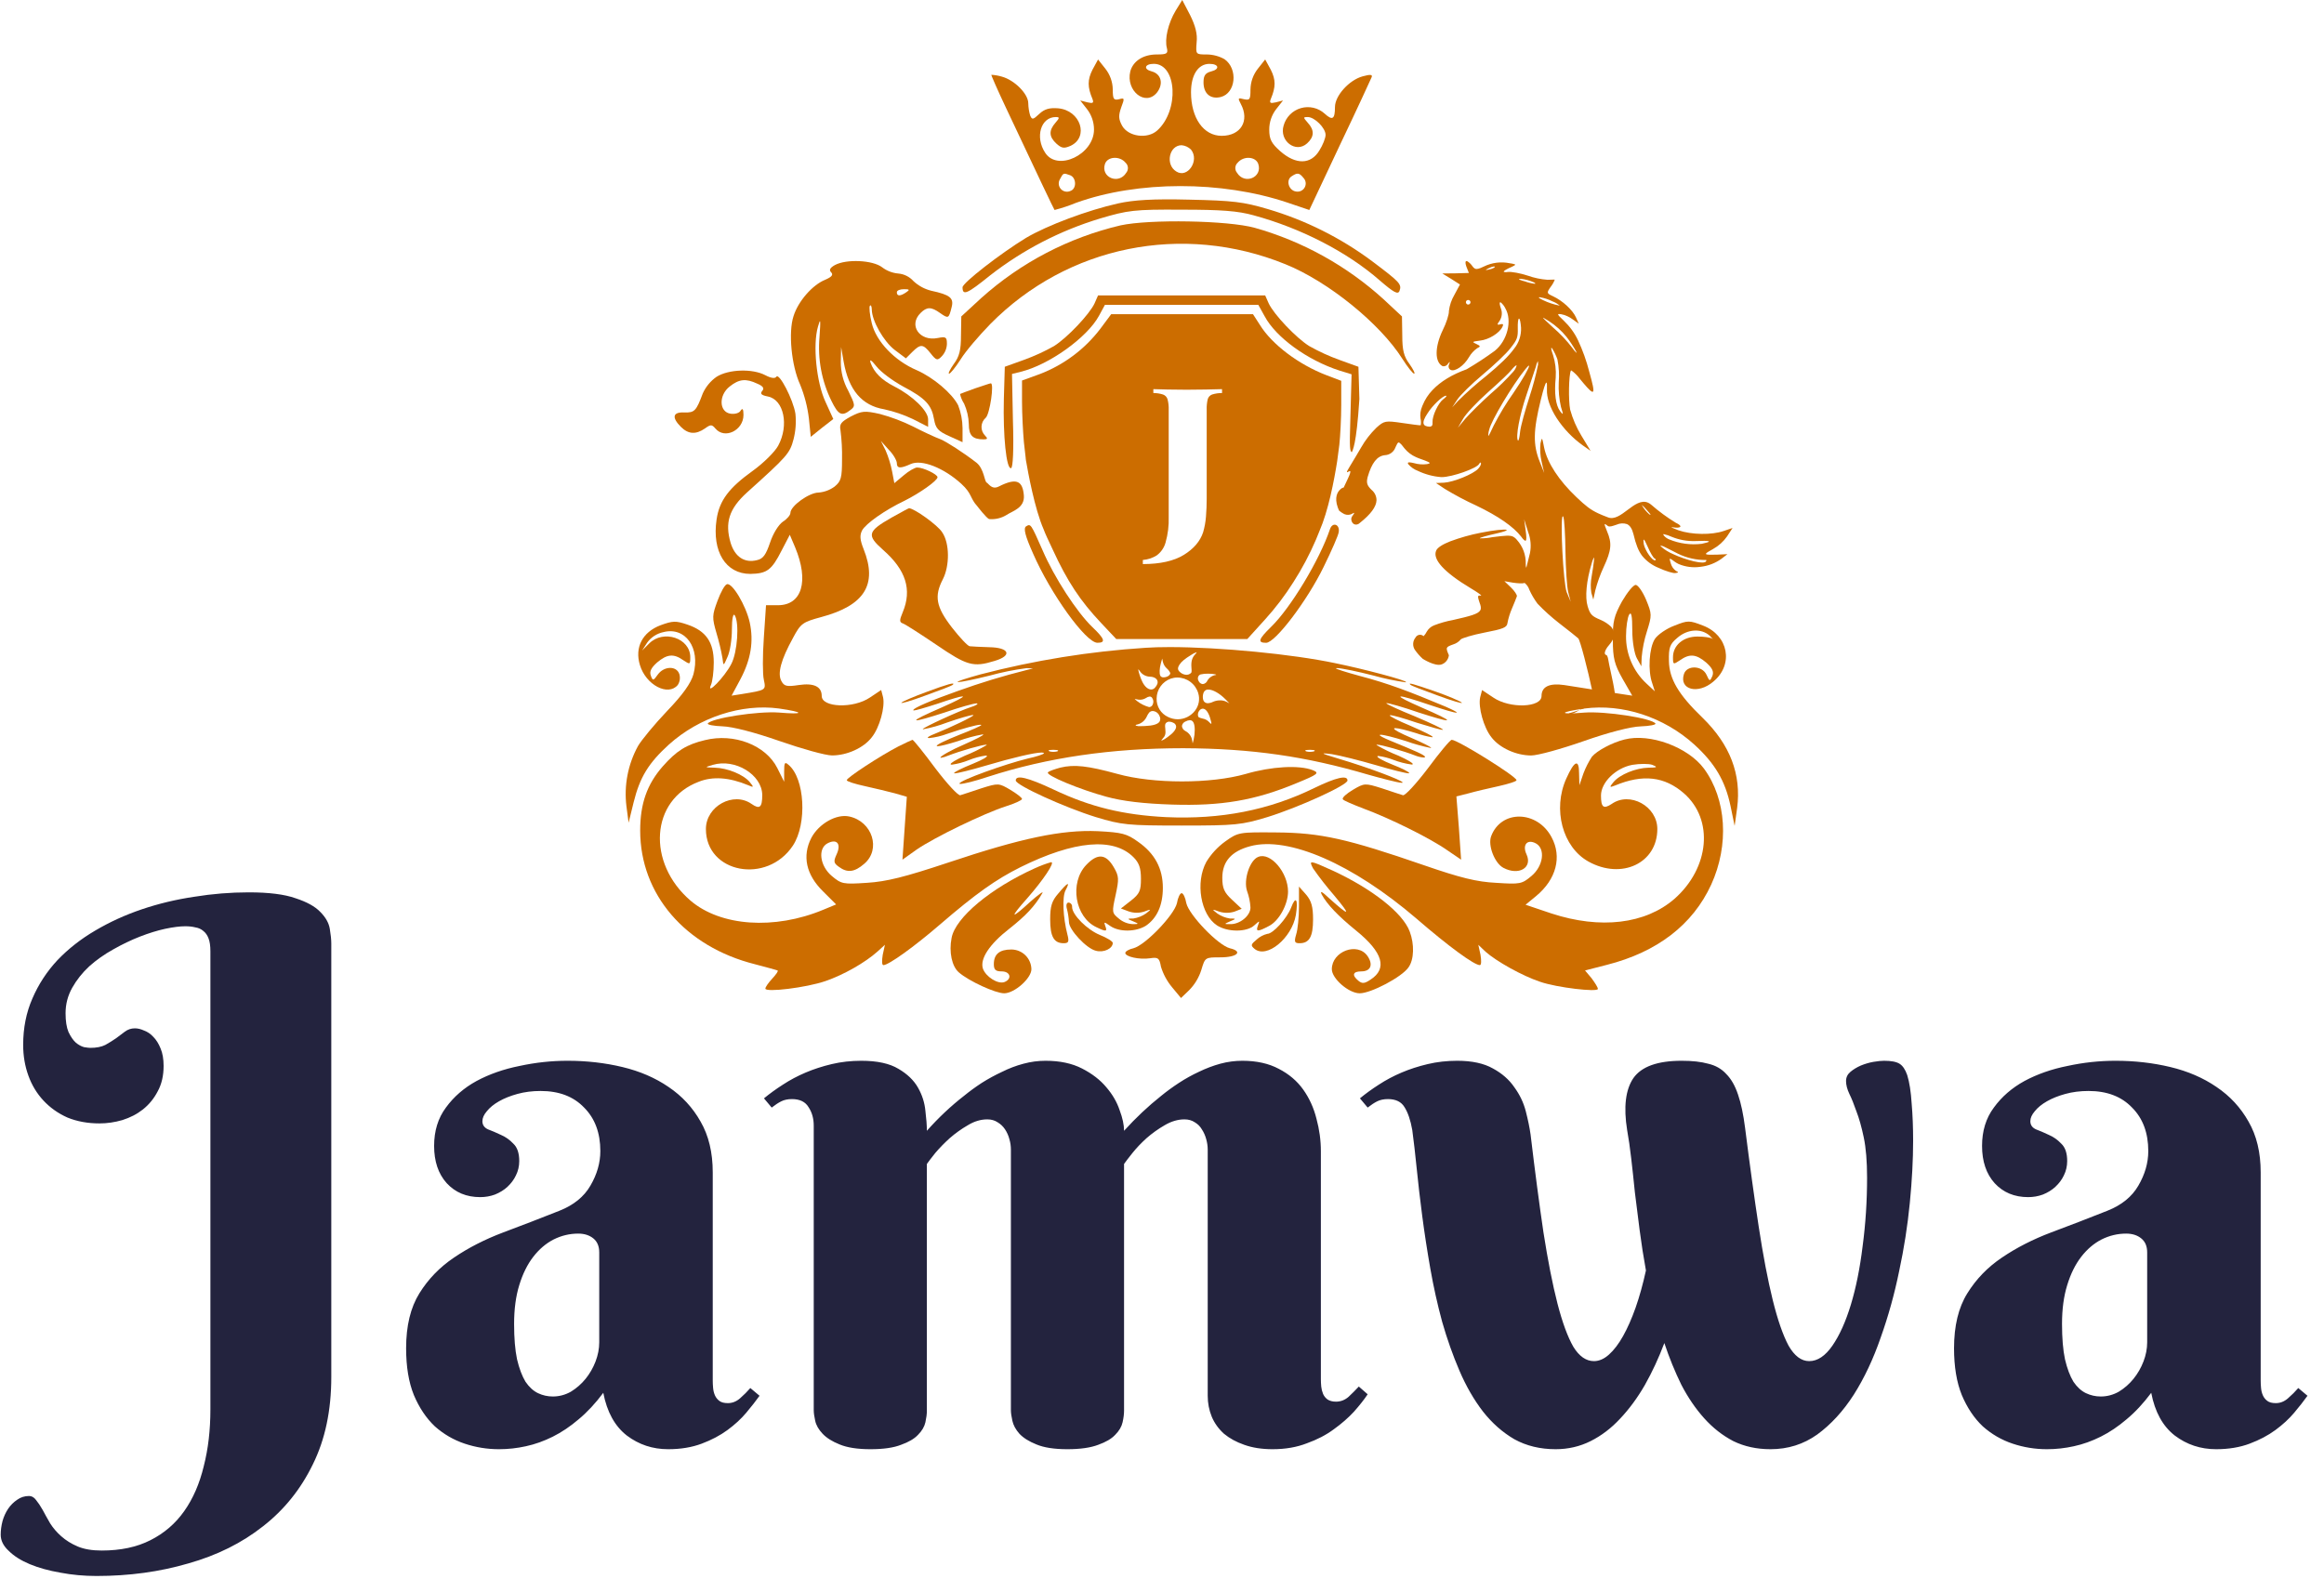
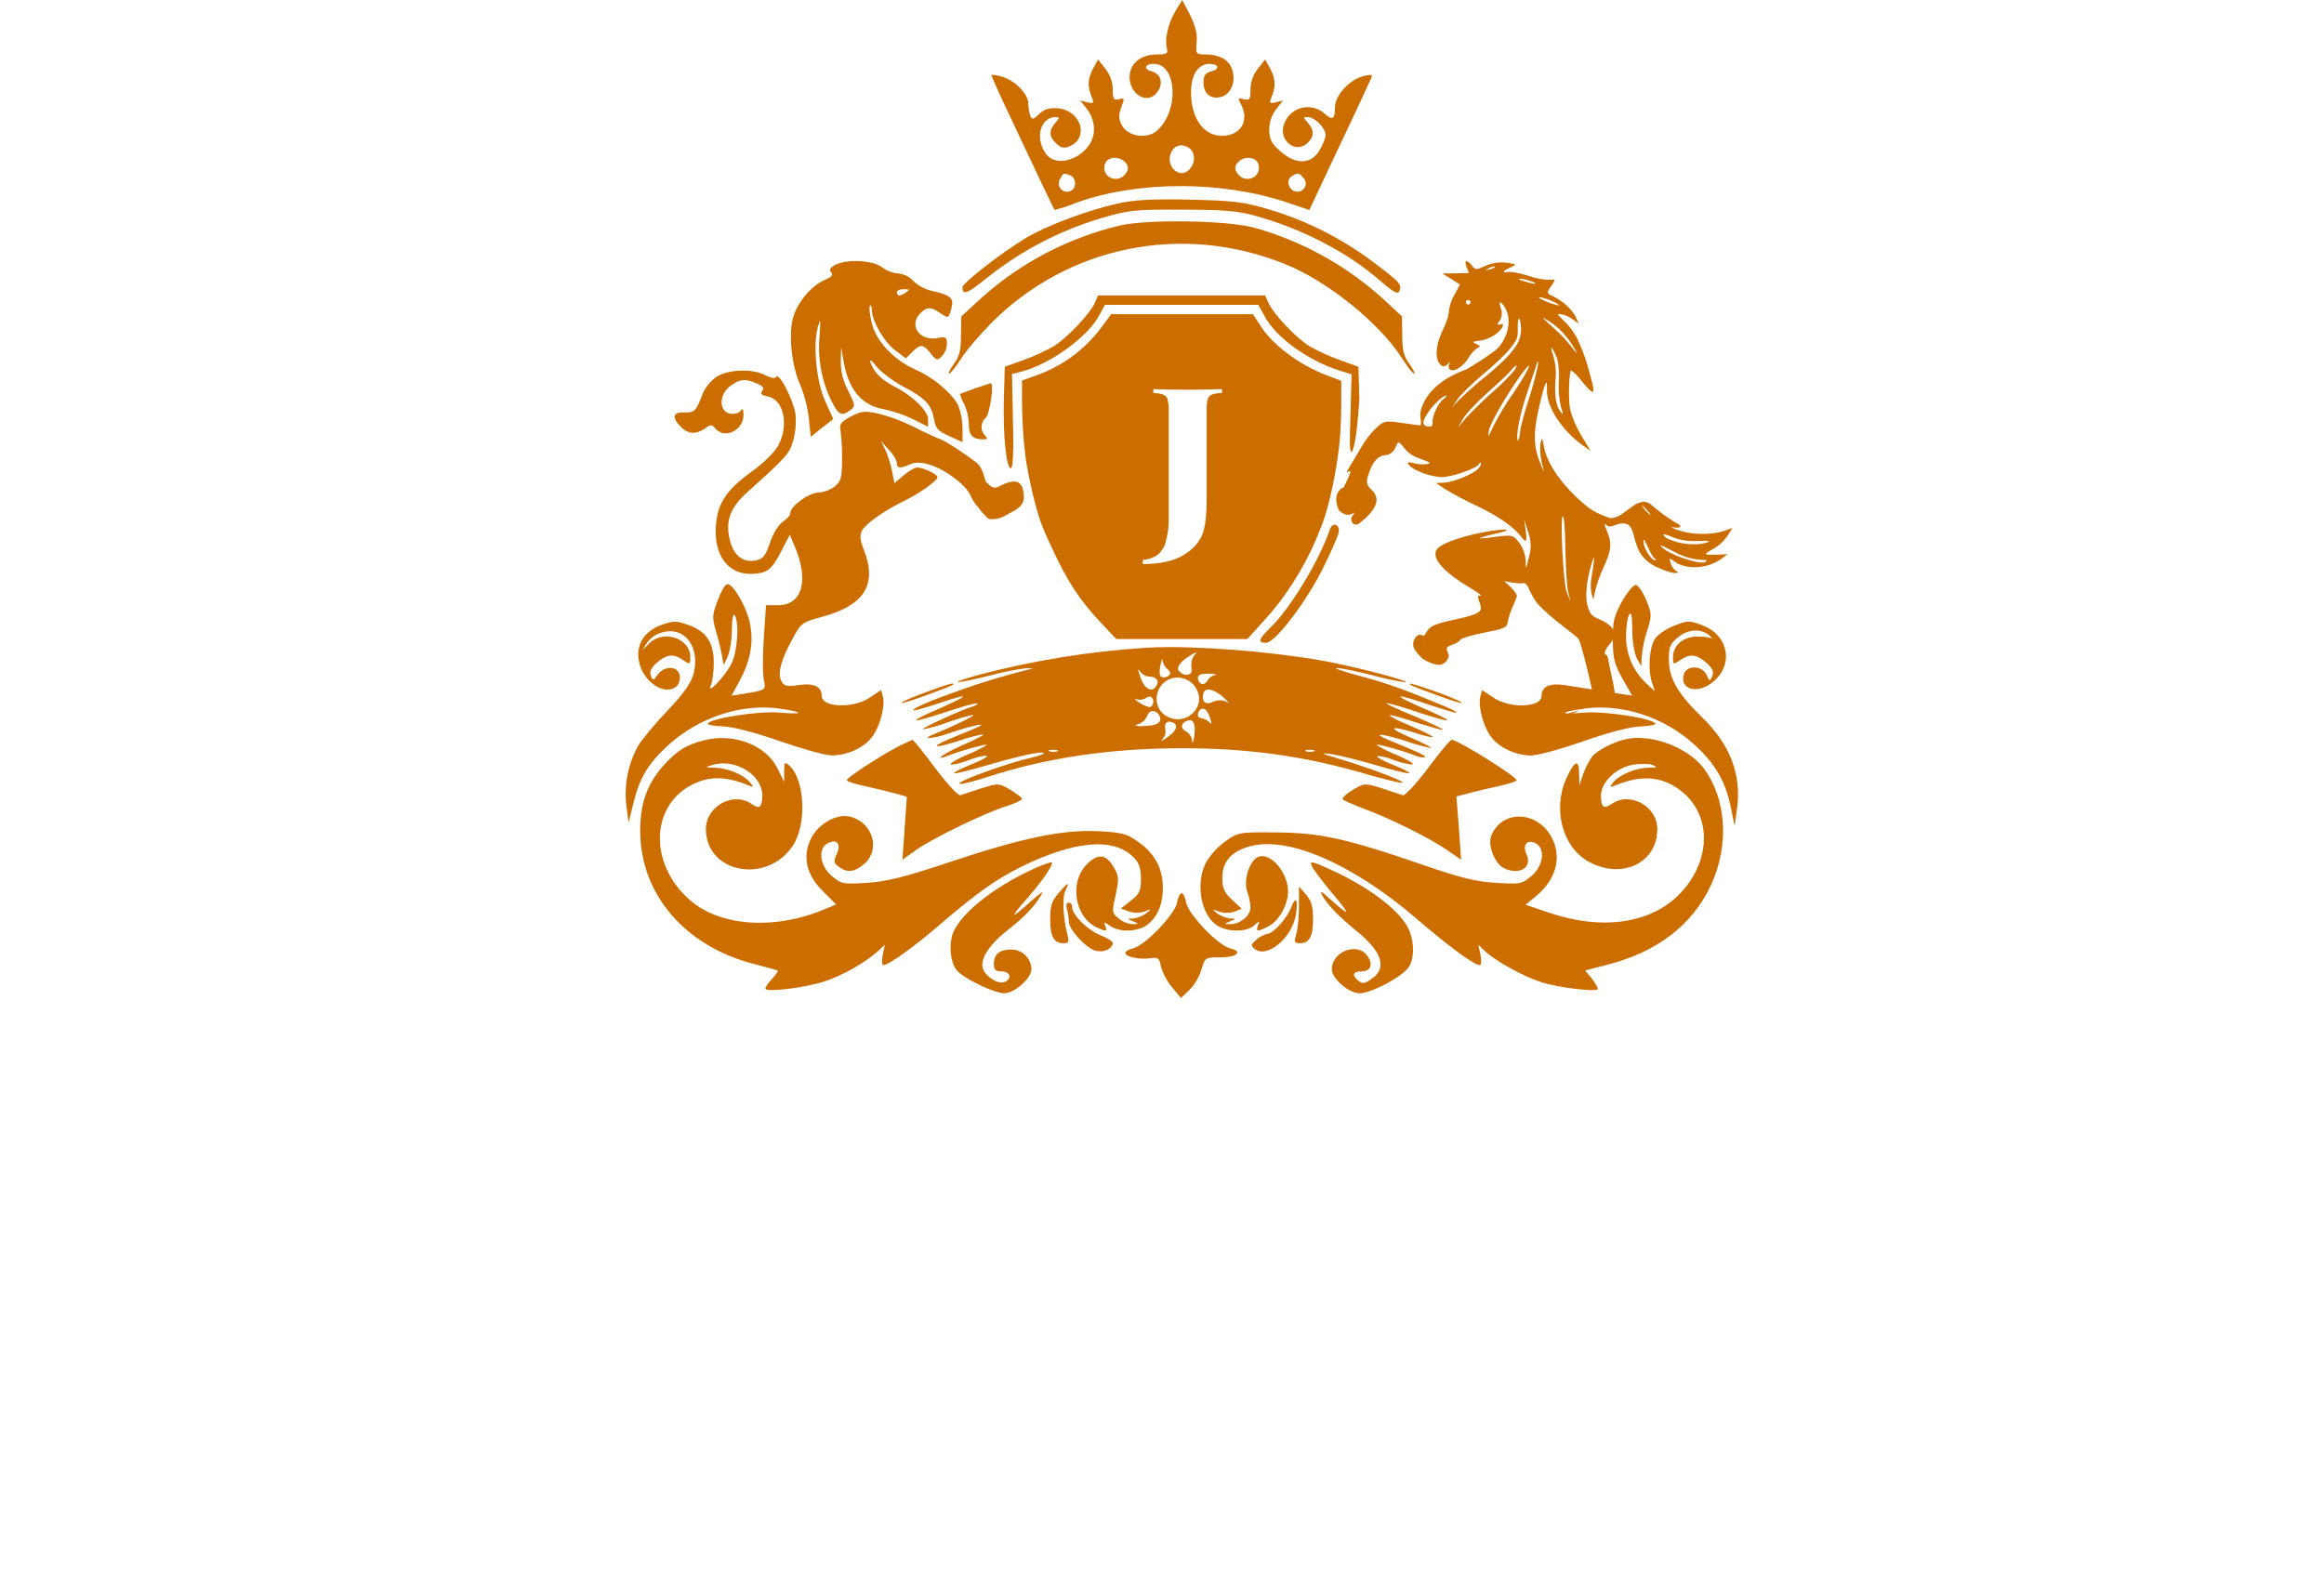
<svg xmlns="http://www.w3.org/2000/svg" width="103" height="70" viewBox="0 0 103 70" fill="none">
  <g clip-path="url(#clip0_294_608)">
    <path d="M52.106 0.472C51.773 1.027 51.607 1.735 51.718 2.137C51.773 2.373 51.718 2.414 51.274 2.414C50.663 2.414 50.22 2.706 50.095 3.163C49.887 4.024 50.761 4.731 51.274 4.107C51.579 3.718 51.468 3.274 51.038 3.163C50.664 3.066 50.733 2.83 51.135 2.83C52.162 2.83 52.273 4.898 51.288 5.785C50.858 6.174 50.012 6.063 49.734 5.577C49.568 5.272 49.568 5.12 49.693 4.759C49.845 4.357 49.845 4.329 49.596 4.399C49.36 4.454 49.318 4.399 49.318 3.968C49.313 3.63 49.196 3.303 48.985 3.039L48.666 2.637L48.417 3.094C48.195 3.538 48.195 3.857 48.417 4.385C48.486 4.565 48.444 4.593 48.195 4.537L47.876 4.454L48.181 4.843C48.379 5.101 48.487 5.418 48.486 5.744C48.486 6.854 46.863 7.617 46.322 6.771C45.864 6.077 46.128 5.189 46.794 5.189C46.974 5.189 46.96 5.231 46.78 5.439C46.475 5.786 46.489 6.063 46.822 6.369C47.057 6.577 47.154 6.591 47.446 6.466C48.278 6.077 47.889 4.884 46.891 4.801C46.516 4.773 46.294 4.829 46.059 5.051C45.781 5.314 45.74 5.314 45.656 5.12C45.605 4.944 45.577 4.762 45.573 4.578C45.573 4.162 44.963 3.552 44.408 3.399C44.255 3.353 44.096 3.325 43.937 3.316C43.923 3.33 44.214 3.995 44.588 4.786C46.017 7.824 46.711 9.281 46.738 9.309C47.064 9.225 47.384 9.118 47.695 8.99C50.428 8.005 54.145 8.005 57.044 8.976L58.029 9.309L59.374 6.452C60.123 4.884 60.748 3.524 60.789 3.427C60.845 3.302 60.734 3.289 60.387 3.386C59.79 3.552 59.166 4.246 59.166 4.745C59.166 5.287 59.055 5.356 58.708 5.037C58.568 4.91 58.397 4.821 58.212 4.778C58.027 4.736 57.835 4.741 57.653 4.794C57.471 4.847 57.305 4.945 57.172 5.08C57.039 5.215 56.942 5.381 56.891 5.564C56.683 6.244 57.433 6.812 57.932 6.355C58.251 6.063 58.264 5.772 57.959 5.439C57.751 5.203 57.751 5.189 57.959 5.189C58.264 5.189 58.75 5.675 58.75 5.98C58.75 6.118 58.625 6.438 58.473 6.674C58.098 7.298 57.432 7.312 56.739 6.701C56.35 6.355 56.253 6.174 56.253 5.744C56.252 5.418 56.36 5.101 56.558 4.842L56.864 4.454L56.545 4.537C56.295 4.593 56.253 4.565 56.323 4.385C56.545 3.857 56.545 3.538 56.323 3.094L56.073 2.636L55.754 3.039C55.543 3.303 55.426 3.63 55.421 3.968C55.421 4.412 55.393 4.454 55.13 4.398C54.866 4.329 54.852 4.343 54.992 4.606C55.394 5.355 54.992 6.021 54.145 6.021C53.341 6.021 52.786 5.231 52.786 4.093C52.786 3.316 53.105 2.831 53.604 2.831C54.02 2.831 54.076 3.067 53.687 3.164C53.424 3.233 53.34 3.344 53.34 3.649C53.34 4.149 53.646 4.412 54.103 4.301C54.769 4.135 54.88 3.053 54.27 2.623C54.028 2.488 53.756 2.417 53.479 2.414C52.994 2.414 52.994 2.414 53.035 1.873C53.077 1.512 52.98 1.138 52.744 0.666L52.397 0L52.106 0.472ZM52.786 6.632C53.174 7.117 52.633 7.922 52.134 7.603C51.635 7.298 51.815 6.438 52.37 6.438C52.527 6.453 52.673 6.521 52.786 6.632ZM49.887 7.215C49.947 7.271 49.984 7.348 49.989 7.431C49.994 7.514 49.968 7.595 49.915 7.659C49.582 8.2 48.777 7.867 48.971 7.27C49.082 6.937 49.623 6.896 49.887 7.215ZM55.768 7.27C55.962 7.867 55.157 8.2 54.825 7.659C54.772 7.595 54.745 7.514 54.75 7.431C54.755 7.348 54.792 7.271 54.852 7.215C55.116 6.896 55.657 6.937 55.768 7.27ZM47.432 7.77C47.709 7.881 47.723 8.366 47.446 8.463C47.375 8.497 47.296 8.507 47.219 8.492C47.143 8.478 47.073 8.439 47.02 8.381C46.967 8.324 46.934 8.251 46.926 8.173C46.917 8.095 46.934 8.017 46.974 7.95C47.127 7.659 47.127 7.659 47.432 7.77ZM57.765 7.881C57.819 7.935 57.854 8.005 57.866 8.081C57.877 8.157 57.864 8.234 57.828 8.302C57.793 8.37 57.737 8.425 57.668 8.459C57.599 8.493 57.522 8.504 57.446 8.491C57.113 8.45 56.974 7.978 57.252 7.811C57.502 7.645 57.585 7.659 57.765 7.881H57.765Z" fill="#CC6D00" />
    <path d="M49.554 9.018C48.195 9.323 46.419 9.989 45.476 10.544C44.339 11.238 42.66 12.541 42.66 12.736C42.66 13.124 42.868 13.027 43.881 12.209C45.339 11.073 46.995 10.217 48.764 9.684C49.985 9.323 50.261 9.281 52.37 9.295C54.132 9.295 54.867 9.351 55.56 9.545C57.655 10.114 59.708 11.168 61.15 12.431C61.761 12.958 61.955 13.069 62.024 12.902C62.135 12.597 62.052 12.514 60.818 11.584C59.423 10.543 57.854 9.759 56.184 9.267C55.102 8.948 54.645 8.893 52.717 8.851C51.094 8.81 50.248 8.865 49.554 9.018Z" fill="#CC6D00" />
    <path d="M49.665 9.99C47.37 10.529 45.248 11.636 43.493 13.209L42.605 14.027L42.591 14.86C42.591 15.525 42.522 15.803 42.272 16.136C42.106 16.372 42.008 16.566 42.064 16.566C42.12 16.566 42.355 16.275 42.577 15.928C42.799 15.567 43.395 14.873 43.895 14.36C47.321 10.892 52.411 9.865 56.961 11.71C58.862 12.473 61.164 14.346 62.149 15.9C62.384 16.274 62.62 16.566 62.676 16.566C62.731 16.566 62.634 16.372 62.468 16.136C62.218 15.803 62.149 15.525 62.149 14.873L62.135 14.027L61.317 13.264C59.687 11.783 57.736 10.7 55.616 10.101C54.423 9.768 50.941 9.713 49.665 9.99Z" fill="#CC6D00" />
    <path d="M37.001 11.751C36.779 11.876 36.738 11.973 36.835 12.07C36.946 12.181 36.862 12.278 36.571 12.403C36.016 12.625 35.378 13.347 35.17 14.012C34.934 14.72 35.073 16.204 35.462 17.05C35.657 17.53 35.788 18.034 35.85 18.548L35.933 19.366L36.432 18.964L36.932 18.576L36.585 17.813C36.183 16.953 36.016 15.288 36.252 14.483C36.363 14.081 36.377 14.15 36.321 14.927C36.233 15.905 36.415 16.889 36.849 17.771C37.154 18.395 37.306 18.478 37.694 18.173C37.916 18.007 37.903 17.951 37.597 17.327C37.374 16.929 37.26 16.479 37.264 16.023L37.278 15.385L37.389 16.023C37.611 17.285 38.194 17.979 39.192 18.145C39.628 18.241 40.051 18.385 40.455 18.576L41.134 18.922V18.589C41.134 18.215 40.455 17.549 39.637 17.133C39.068 16.841 38.735 16.508 38.583 16.078C38.527 15.898 38.624 15.967 38.846 16.245C39.04 16.494 39.567 16.883 40.025 17.133C41.024 17.66 41.287 17.951 41.398 18.589C41.468 18.992 41.579 19.116 42.078 19.338L42.66 19.602V18.979C42.656 18.633 42.591 18.29 42.466 17.967C42.189 17.425 41.357 16.732 40.635 16.413C39.651 15.997 38.832 15.136 38.638 14.332C38.541 13.944 38.513 13.597 38.555 13.555C38.596 13.499 38.638 13.583 38.638 13.735C38.652 14.235 39.165 15.136 39.651 15.511L40.15 15.886L40.427 15.608C40.802 15.234 40.913 15.247 41.245 15.664C41.495 15.983 41.55 15.997 41.745 15.789C41.882 15.641 41.961 15.449 41.967 15.247C41.967 14.942 41.925 14.914 41.564 14.984C40.76 15.15 40.247 14.415 40.801 13.874C41.079 13.596 41.273 13.596 41.661 13.874C42.036 14.137 42.05 14.123 42.175 13.624C42.286 13.208 42.105 13.069 41.273 12.889C40.977 12.816 40.704 12.668 40.482 12.459C40.31 12.268 40.072 12.149 39.817 12.126C39.555 12.104 39.304 12.008 39.095 11.848C38.679 11.529 37.514 11.474 37.001 11.751ZM40.164 12.958C39.9 13.138 39.748 13.138 39.748 12.958C39.748 12.875 39.886 12.82 40.067 12.82C40.316 12.819 40.33 12.847 40.164 12.958Z" fill="#CC6D00" />
    <path d="M48.514 13.443C48.292 13.928 47.293 14.982 46.711 15.344C46.285 15.584 45.839 15.788 45.379 15.954L44.533 16.259L44.491 17.688C44.45 19.325 44.602 20.81 44.81 20.754C44.893 20.74 44.935 19.949 44.893 18.646L44.852 16.578L45.24 16.481C46.489 16.176 48.181 14.969 48.708 13.998L48.971 13.513H55.768L56.045 14.012C56.544 14.956 57.946 15.968 59.36 16.426L59.902 16.593L59.846 18.632C59.804 19.894 59.831 20.005 59.914 20.047C59.942 19.964 60.116 19.774 60.248 17.688L60.206 16.26L59.361 15.954C58.9 15.788 58.455 15.584 58.029 15.344C57.446 14.983 56.448 13.929 56.226 13.443L56.073 13.096H48.666L48.514 13.443Z" fill="#CC6D00" />
    <path d="M55.282 28.328H49.471L48.805 27.621C47.87 26.63 47.307 25.777 46.655 24.36C46.453 23.935 46.324 23.658 46.256 23.471C45.857 22.568 45.555 20.901 45.478 20.448H45.475L45.471 20.406C45.463 20.358 45.459 20.332 45.459 20.332L45.462 20.33L45.379 19.602C45.339 19.148 45.296 18.335 45.296 17.812V16.869L46.1 16.577C47.155 16.17 48.077 15.478 48.763 14.58L49.248 13.928H55.532L55.837 14.4C56.366 15.263 57.553 16.16 58.791 16.634L59.444 16.883V17.938C59.444 18.534 59.401 19.337 59.36 19.713L59.291 20.239C59.284 20.306 59.275 20.375 59.264 20.445C59.124 21.33 58.872 22.639 58.477 23.546C58.44 23.644 58.39 23.764 58.327 23.914L58.32 23.931C58.041 24.581 57.709 25.207 57.327 25.802C56.958 26.389 56.538 26.941 56.073 27.455L55.282 28.328ZM51.117 17.424C51.263 17.423 51.407 17.445 51.545 17.489C51.593 17.506 51.635 17.533 51.67 17.569C51.704 17.605 51.73 17.649 51.745 17.697C51.786 17.851 51.803 18.01 51.797 18.169V22.912C51.81 23.297 51.763 23.683 51.657 24.054C51.593 24.283 51.454 24.485 51.261 24.625C51.077 24.739 50.867 24.807 50.651 24.824V25.006H50.652C51.417 25.006 52.028 24.869 52.467 24.599C52.906 24.329 53.194 23.991 53.323 23.595C53.389 23.37 53.431 23.137 53.449 22.903C53.47 22.644 53.481 22.375 53.481 22.102V18.168C53.475 18.009 53.491 17.851 53.527 17.696C53.541 17.648 53.566 17.604 53.6 17.568C53.634 17.532 53.676 17.505 53.723 17.488C53.865 17.444 54.013 17.422 54.161 17.424V17.251C53.975 17.257 53.745 17.262 53.458 17.268C53.171 17.274 52.877 17.277 52.588 17.277C52.304 17.277 52.023 17.274 51.75 17.268C51.462 17.262 51.261 17.257 51.116 17.251L51.117 17.424Z" fill="#CC6D00" />
    <path d="M31.758 16.704C31.492 16.89 31.282 17.144 31.148 17.439C30.856 18.216 30.787 18.299 30.329 18.285C29.816 18.258 29.761 18.507 30.177 18.923C30.51 19.256 30.843 19.27 31.245 18.993C31.495 18.812 31.55 18.812 31.703 18.993C32.119 19.492 32.951 19.076 32.951 18.396C32.951 18.132 32.91 18.077 32.826 18.202C32.771 18.313 32.563 18.368 32.382 18.34C31.869 18.271 31.841 17.522 32.341 17.133C32.757 16.8 33.062 16.772 33.562 17.008C33.825 17.119 33.881 17.216 33.784 17.327C33.673 17.452 33.742 17.521 34.033 17.577C34.741 17.715 34.977 18.853 34.491 19.755C34.353 20.018 33.839 20.531 33.354 20.878C32.313 21.627 31.883 22.182 31.759 23.029C31.55 24.444 32.161 25.442 33.256 25.442C33.991 25.429 34.2 25.276 34.643 24.402L35.004 23.708L35.24 24.263C35.864 25.761 35.545 26.83 34.477 26.83H33.95L33.853 28.273C33.797 29.063 33.797 29.896 33.853 30.131C33.95 30.603 33.964 30.589 32.868 30.77L32.424 30.839L32.812 30.117C33.284 29.23 33.409 28.425 33.228 27.593C33.062 26.844 32.452 25.817 32.216 25.9C32.119 25.928 31.938 26.261 31.8 26.635C31.564 27.274 31.55 27.371 31.758 28.078C31.867 28.443 31.956 28.813 32.022 29.188C32.063 29.535 32.063 29.535 32.244 29.119C32.355 28.883 32.438 28.342 32.438 27.898C32.438 27.426 32.493 27.176 32.563 27.273C32.771 27.606 32.688 28.91 32.41 29.438C32.119 30.006 31.287 30.866 31.509 30.367C31.578 30.214 31.634 29.77 31.634 29.368C31.634 28.466 31.287 27.967 30.468 27.69C29.941 27.509 29.817 27.523 29.276 27.717C28.471 28.023 28.124 28.702 28.36 29.479C28.624 30.367 29.608 30.88 30.038 30.367C30.085 30.296 30.115 30.216 30.127 30.132C30.139 30.048 30.132 29.963 30.108 29.882C29.983 29.507 29.428 29.521 29.15 29.909C28.956 30.187 28.928 30.187 28.845 29.951C28.776 29.771 28.859 29.604 29.123 29.368C29.567 28.994 29.858 28.966 30.288 29.271C30.579 29.465 30.593 29.465 30.593 29.133C30.593 28.287 29.4 27.898 28.776 28.522L28.457 28.841L28.679 28.494C28.852 28.253 29.109 28.084 29.4 28.023C30.371 27.773 31.051 28.716 30.732 29.896C30.621 30.284 30.274 30.784 29.567 31.519C29.012 32.102 28.429 32.809 28.276 33.073C27.831 33.885 27.651 34.816 27.763 35.736L27.86 36.472L28.082 35.57C28.36 34.446 28.748 33.822 29.65 33.003C30.995 31.796 32.868 31.186 34.518 31.408C35.669 31.574 35.669 31.685 34.518 31.588C33.589 31.519 31.522 31.838 31.37 32.074C31.342 32.129 31.633 32.185 32.022 32.199C32.465 32.212 33.436 32.462 34.546 32.85C35.544 33.197 36.585 33.489 36.876 33.489C37.542 33.489 38.277 33.156 38.638 32.684C38.985 32.254 39.234 31.338 39.137 30.908L39.054 30.589L38.555 30.922C37.819 31.422 36.419 31.366 36.419 30.853C36.419 30.437 36.072 30.27 35.406 30.368C34.865 30.451 34.754 30.423 34.629 30.187C34.449 29.854 34.615 29.244 35.142 28.286C35.489 27.634 35.572 27.579 36.391 27.357C38.319 26.843 38.901 25.914 38.277 24.346C38.111 23.93 38.097 23.735 38.208 23.514C38.375 23.209 39.221 22.612 40.094 22.196C40.76 21.863 41.551 21.308 41.551 21.155C41.551 21.03 40.927 20.725 40.649 20.725C40.552 20.725 40.275 20.878 40.053 21.072L39.637 21.419L39.54 20.905C39.476 20.582 39.378 20.265 39.248 19.962L39.04 19.546L39.387 19.934C39.595 20.142 39.748 20.42 39.748 20.531C39.748 20.767 39.9 20.781 40.358 20.573C40.844 20.35 41.828 20.739 42.605 21.447C43.091 21.89 42.984 22.083 43.313 22.439C43.313 22.439 43.723 22.979 43.842 23.011C44.114 23.035 44.386 22.969 44.618 22.824C44.885 22.648 45.42 22.518 45.378 21.963C45.323 21.339 45.081 21.153 44.263 21.569C43.958 21.721 43.824 21.447 43.727 21.391C43.63 21.336 43.611 20.787 43.285 20.517C42.674 20.045 41.953 19.587 41.69 19.476C41.426 19.379 40.872 19.116 40.468 18.908C39.998 18.675 39.505 18.489 38.998 18.353C38.319 18.2 38.194 18.215 37.708 18.464C37.278 18.7 37.195 18.797 37.25 19.074C37.304 19.497 37.328 19.924 37.319 20.351C37.319 21.183 37.278 21.336 36.987 21.572C36.78 21.724 36.535 21.815 36.279 21.836C35.863 21.836 35.031 22.432 35.031 22.738C35.031 22.835 34.878 23.015 34.698 23.126C34.504 23.264 34.268 23.639 34.129 24.055C33.949 24.583 33.824 24.777 33.547 24.832C33.005 24.97 32.575 24.694 32.382 24.069C32.118 23.168 32.312 22.557 33.103 21.836C34.892 20.226 35.004 20.102 35.169 19.477C35.264 19.106 35.293 18.721 35.253 18.34C35.156 17.715 34.531 16.508 34.407 16.703C34.351 16.786 34.184 16.772 33.921 16.634C33.339 16.329 32.285 16.371 31.758 16.704Z" fill="#CC6D00" />
    <path d="M69.334 30.37C68.668 30.273 68.321 30.439 68.321 30.855C68.321 31.369 66.92 31.424 66.185 30.924L65.686 30.591L65.602 30.91C65.505 31.34 65.755 32.256 66.102 32.686C66.462 33.158 67.198 33.491 67.863 33.491C68.155 33.491 69.209 33.199 70.194 32.853C71.303 32.464 72.274 32.214 72.718 32.201C73.106 32.187 73.398 32.132 73.37 32.076C73.217 31.84 71.151 31.521 70.221 31.59C69.07 31.687 69.07 31.576 70.221 31.41C71.9 31.188 73.744 31.784 75.09 33.005C76.005 33.838 76.463 34.614 76.699 35.738L76.879 36.612L76.99 35.822C77.184 34.324 76.671 33.005 75.464 31.826C74.382 30.785 73.98 30.092 73.967 29.301C73.953 28.705 74.008 28.552 74.341 28.275C74.785 27.886 75.395 27.845 75.77 28.177C75.908 28.316 75.964 28.386 75.894 28.316C75.811 28.26 75.52 28.219 75.229 28.219C74.605 28.219 74.147 28.607 74.147 29.134C74.147 29.467 74.16 29.467 74.452 29.273C74.882 28.967 75.173 28.995 75.617 29.37C75.894 29.619 75.964 29.772 75.894 29.966C75.784 30.216 75.769 30.216 75.631 29.911C75.437 29.494 74.757 29.481 74.632 29.883C74.41 30.576 75.256 30.799 75.936 30.216C76.852 29.453 76.602 28.163 75.478 27.733C74.868 27.497 74.812 27.497 74.216 27.733C73.869 27.858 73.467 28.135 73.342 28.329C73.093 28.718 73.023 29.73 73.231 30.299L73.342 30.646L72.968 30.299C72.679 30.03 72.45 29.703 72.294 29.34C72.139 28.977 72.061 28.586 72.066 28.191C72.066 27.789 72.135 27.359 72.204 27.248C72.301 27.095 72.343 27.303 72.343 27.941C72.343 28.454 72.44 28.996 72.55 29.19L72.745 29.537L72.759 29.134C72.795 28.743 72.874 28.357 72.994 27.983C73.216 27.275 73.216 27.22 72.953 26.582C72.8 26.221 72.592 25.93 72.495 25.93C72.384 25.93 72.121 26.263 71.885 26.665C71.538 27.303 71.469 27.553 71.482 28.371C71.482 29.176 71.552 29.453 71.912 30.092L72.342 30.84L71.885 30.771C71.624 30.729 69.875 30.453 69.334 30.37Z" fill="#CC6D00" />
    <path d="M43.215 17.217C42.868 17.341 42.577 17.452 42.549 17.466C42.583 17.619 42.644 17.765 42.73 17.896C42.857 18.18 42.928 18.487 42.938 18.798C42.938 19.311 43.104 19.478 43.603 19.478C43.77 19.478 43.784 19.436 43.659 19.311C43.607 19.259 43.566 19.196 43.538 19.127C43.511 19.058 43.499 18.984 43.501 18.91C43.504 18.836 43.522 18.763 43.553 18.696C43.586 18.629 43.631 18.569 43.687 18.521C43.867 18.368 44.075 16.967 43.909 16.994C43.867 16.994 43.562 17.105 43.215 17.217Z" fill="#CC6D00" />
-     <path d="M39.512 22.947C38.444 23.558 38.402 23.724 39.137 24.376C40.15 25.264 40.427 26.138 40.011 27.137C39.859 27.498 39.859 27.581 40.011 27.636C40.108 27.664 40.774 28.094 41.495 28.58C42.855 29.509 43.132 29.592 44.076 29.301C44.88 29.065 44.741 28.704 43.84 28.691C43.452 28.677 43.077 28.663 42.98 28.649C42.897 28.649 42.536 28.261 42.189 27.817C41.482 26.901 41.399 26.429 41.787 25.68C42.092 25.084 42.092 24.085 41.759 23.599C41.564 23.28 40.51 22.531 40.288 22.531C40.261 22.531 39.914 22.726 39.512 22.947Z" fill="#CC6D00" />
-     <path d="M45.476 23.334C45.351 23.418 45.434 23.751 45.781 24.528C46.558 26.317 48.125 28.495 48.638 28.495C49.013 28.495 48.971 28.329 48.416 27.802C47.722 27.136 46.724 25.596 46.211 24.403C45.684 23.21 45.684 23.21 45.476 23.334Z" fill="#CC6D00" />
    <path d="M58.944 23.46C58.487 24.82 57.197 26.956 56.337 27.788C55.768 28.343 55.726 28.496 56.115 28.496C56.517 28.496 57.932 26.637 58.667 25.125C59.014 24.417 59.319 23.724 59.333 23.585C59.388 23.238 59.055 23.127 58.944 23.46Z" fill="#CC6D00" />
    <path d="M42.563 34.752C42.536 34.752 42.522 34.747 42.522 34.738C42.522 34.595 44.557 33.869 45.545 33.628C45.923 33.548 46.267 33.435 46.267 33.393C46.267 33.371 46.232 33.361 46.165 33.361C45.854 33.361 44.869 33.591 43.715 33.934C43.052 34.13 42.433 34.284 42.307 34.284C42.3 34.284 42.292 34.283 42.286 34.28C42.285 34.279 42.285 34.278 42.284 34.276C42.284 34.275 42.285 34.273 42.285 34.272C42.302 34.218 42.638 34.051 43.104 33.864C43.587 33.666 43.751 33.553 43.743 33.513C43.741 33.502 43.723 33.495 43.69 33.495C43.432 33.532 43.179 33.6 42.938 33.698C42.697 33.795 42.444 33.863 42.187 33.899C42.152 33.899 42.134 33.893 42.131 33.88C42.12 33.828 42.354 33.687 42.757 33.504C43.093 33.372 43.417 33.214 43.728 33.032C43.732 33.028 43.733 33.024 43.732 33.021C43.73 33.017 43.721 33.014 43.704 33.014C43.532 33.014 42.576 33.282 42.008 33.504C41.91 33.547 41.807 33.577 41.702 33.594C41.688 33.594 41.681 33.591 41.679 33.585C41.668 33.53 42.15 33.251 42.729 33.004C43.249 32.773 43.575 32.605 43.578 32.566C43.578 32.565 43.578 32.564 43.578 32.563C43.577 32.562 43.576 32.561 43.575 32.56C43.569 32.557 43.562 32.556 43.555 32.556C43.184 32.623 42.82 32.722 42.466 32.852C41.994 32.999 41.672 33.08 41.559 33.08C41.532 33.08 41.517 33.075 41.516 33.066C41.506 33.014 41.882 32.83 42.521 32.574C43.077 32.36 43.492 32.171 43.492 32.144C43.492 32.134 43.477 32.129 43.447 32.129C43.278 32.129 42.661 32.298 41.98 32.532C41.723 32.628 41.455 32.691 41.183 32.72C41.144 32.72 41.122 32.713 41.119 32.702C41.114 32.672 41.223 32.612 41.425 32.532C42.142 32.246 43.154 31.758 43.144 31.704C43.143 31.701 43.139 31.7 43.132 31.7C43.128 31.699 43.124 31.699 43.12 31.699C43.006 31.699 42.511 31.843 41.967 32.033C41.627 32.163 41.276 32.262 40.918 32.328C40.911 32.329 40.905 32.328 40.899 32.325C40.898 32.324 40.898 32.324 40.898 32.323C40.897 32.323 40.897 32.322 40.898 32.321C40.909 32.255 42.51 31.51 43.049 31.34C43.201 31.293 43.316 31.235 43.32 31.202C43.321 31.199 43.32 31.196 43.319 31.194C43.317 31.191 43.315 31.189 43.312 31.187C43.31 31.183 43.301 31.181 43.287 31.181C43.147 31.181 42.519 31.361 41.856 31.589C41.15 31.817 40.739 31.932 40.633 31.932C40.616 31.932 40.607 31.929 40.606 31.923C40.597 31.881 40.985 31.689 41.759 31.353C42.367 31.082 42.684 30.919 42.676 30.881C42.675 30.875 42.666 30.873 42.651 30.873C42.554 30.873 42.168 30.986 41.537 31.201C40.96 31.388 40.582 31.495 40.5 31.495C40.494 31.496 40.489 31.495 40.483 31.492C40.481 31.49 40.479 31.487 40.478 31.484C40.477 31.481 40.478 31.478 40.478 31.475C40.505 31.377 41.27 31.049 42.428 30.64C43.437 30.275 44.464 29.962 45.505 29.702L45.782 29.633L45.505 29.619C44.947 29.691 44.396 29.802 43.854 29.952C43.139 30.128 42.61 30.237 42.473 30.237C42.453 30.237 42.442 30.235 42.441 30.23C42.437 30.197 42.815 30.073 43.452 29.897C45.85 29.271 48.302 28.876 50.775 28.717C51.078 28.696 51.437 28.686 51.842 28.686C54.057 28.686 57.275 28.998 59.167 29.397C59.786 29.524 60.557 29.706 61.229 29.886C61.898 30.064 62.305 30.195 62.317 30.237C62.318 30.238 62.318 30.239 62.317 30.24C62.317 30.241 62.316 30.242 62.316 30.243C62.309 30.247 62.3 30.248 62.292 30.247C61.818 30.179 61.349 30.081 60.887 29.952C60.165 29.765 59.45 29.618 59.26 29.618C59.251 29.618 59.243 29.618 59.237 29.619C59.218 29.619 59.209 29.621 59.208 29.625C59.204 29.655 59.608 29.786 60.263 29.965C61.506 30.288 62.518 30.676 64.064 31.325C64.396 31.471 64.569 31.561 64.564 31.586C64.563 31.591 64.555 31.593 64.542 31.593C64.443 31.593 64.021 31.47 63.384 31.256C62.651 31.007 62.205 30.876 62.092 30.876C62.075 30.876 62.066 30.879 62.065 30.885C62.056 30.924 62.373 31.086 62.981 31.353C63.755 31.688 64.143 31.88 64.135 31.922C64.134 31.928 64.124 31.931 64.107 31.931C64.002 31.931 63.59 31.816 62.884 31.589C62.17 31.342 61.558 31.17 61.456 31.17C61.451 31.169 61.446 31.17 61.442 31.172C61.441 31.173 61.441 31.173 61.441 31.174C61.441 31.174 61.441 31.175 61.441 31.176C61.449 31.217 62.016 31.477 62.704 31.755C63.42 32.058 63.946 32.308 63.953 32.348C63.953 32.349 63.953 32.349 63.953 32.35C63.953 32.35 63.953 32.351 63.952 32.352C63.948 32.354 63.942 32.356 63.936 32.355C63.852 32.355 63.461 32.246 62.773 32.032C62.201 31.837 61.738 31.706 61.622 31.706C61.607 31.706 61.597 31.709 61.594 31.713C61.594 31.714 61.593 31.715 61.593 31.715C61.593 31.716 61.593 31.717 61.593 31.718C61.602 31.76 61.986 31.961 62.468 32.157C63.14 32.448 63.505 32.632 63.497 32.674C63.496 32.68 63.486 32.683 63.468 32.683C63.232 32.645 62.999 32.585 62.774 32.504C62.302 32.359 61.971 32.279 61.842 32.279C61.806 32.279 61.787 32.286 61.785 32.298C61.774 32.349 62.054 32.5 62.552 32.712C63.059 32.931 63.419 33.112 63.427 33.151C63.427 33.152 63.427 33.153 63.427 33.154C63.427 33.154 63.426 33.155 63.426 33.156C63.425 33.158 63.42 33.159 63.412 33.159C63.035 33.082 62.665 32.979 62.303 32.85C61.756 32.679 61.332 32.573 61.196 32.573C61.167 32.573 61.152 32.578 61.15 32.587C61.144 32.62 61.312 32.708 61.622 32.837C62.723 33.289 63.14 33.468 63.156 33.549C63.157 33.553 63.157 33.557 63.155 33.561C63.154 33.565 63.151 33.569 63.148 33.572C63.133 33.581 63.116 33.584 63.099 33.582C62.978 33.573 62.859 33.546 62.746 33.502C62.178 33.28 61.214 33.013 61.037 33.013C61.02 33.013 61.011 33.015 61.008 33.02C61.007 33.023 61.008 33.026 61.012 33.031C61.323 33.213 61.648 33.371 61.983 33.502C62.395 33.69 62.626 33.826 62.615 33.875C62.613 33.887 62.594 33.893 62.561 33.893C62.283 33.854 62.01 33.783 61.747 33.682C61.538 33.6 61.319 33.543 61.095 33.514C61.063 33.514 61.046 33.52 61.044 33.532C61.035 33.575 61.245 33.708 61.733 33.904C62.128 34.057 62.438 34.214 62.456 34.269C62.456 34.27 62.456 34.272 62.456 34.274C62.456 34.276 62.456 34.277 62.455 34.279C62.448 34.282 62.441 34.283 62.434 34.282C62.307 34.282 61.688 34.129 61.026 33.932C60.253 33.707 59.376 33.488 59.029 33.433C58.849 33.41 58.748 33.4 58.698 33.4C58.674 33.4 58.662 33.402 58.661 33.407C58.658 33.426 58.833 33.486 59.306 33.627C60.696 34.04 62.142 34.592 62.166 34.688C62.166 34.689 62.166 34.69 62.166 34.692C62.166 34.693 62.165 34.694 62.164 34.695C62.154 34.701 62.143 34.703 62.131 34.702C61.951 34.702 61.136 34.48 60.666 34.349C57.865 33.525 55.482 33.183 52.441 33.169C49.256 33.169 46.429 33.582 43.799 34.432C43.178 34.64 42.699 34.752 42.563 34.752ZM58.057 33.24C57.928 33.24 57.852 33.252 57.847 33.274C57.845 33.284 57.86 33.296 57.89 33.309C57.945 33.325 58.002 33.332 58.059 33.331C58.119 33.331 58.179 33.324 58.237 33.309C58.262 33.297 58.274 33.285 58.272 33.276C58.266 33.253 58.188 33.24 58.056 33.24H58.057ZM46.683 33.24C46.554 33.24 46.478 33.252 46.473 33.274C46.471 33.284 46.486 33.296 46.517 33.309C46.571 33.325 46.628 33.332 46.685 33.331C46.745 33.331 46.805 33.324 46.863 33.309C46.888 33.297 46.9 33.285 46.898 33.276C46.892 33.253 46.814 33.24 46.683 33.24H46.683ZM52.736 31.927C52.671 31.93 52.608 31.948 52.551 31.98C52.508 31.995 52.469 32.022 52.439 32.057C52.41 32.093 52.39 32.135 52.383 32.181C52.386 32.23 52.403 32.277 52.431 32.317C52.459 32.357 52.497 32.389 52.541 32.41C52.617 32.45 52.684 32.508 52.734 32.577C52.786 32.647 52.82 32.727 52.835 32.812L52.859 32.955L52.903 32.785C52.935 32.645 52.951 32.502 52.951 32.359C52.95 32.069 52.88 31.927 52.736 31.927L52.736 31.927ZM51.826 31.992C51.8 31.991 51.773 31.996 51.748 32.005C51.723 32.015 51.7 32.029 51.681 32.048C51.634 32.092 51.627 32.144 51.647 32.315C51.671 32.537 51.647 32.62 51.519 32.758C51.484 32.797 51.469 32.821 51.473 32.829C51.474 32.831 51.476 32.832 51.48 32.832C51.58 32.793 51.672 32.738 51.755 32.671C52.003 32.495 52.135 32.328 52.126 32.2C52.121 32.165 52.108 32.132 52.086 32.104C52.064 32.075 52.035 32.054 52.002 32.041C51.948 32.011 51.888 31.994 51.826 31.993L51.826 31.992ZM51.092 31.52C51.061 31.519 51.031 31.526 51.003 31.538C50.975 31.55 50.95 31.568 50.93 31.59C50.884 31.648 50.847 31.712 50.818 31.78C50.78 31.86 50.726 31.931 50.658 31.989C50.59 32.046 50.511 32.088 50.426 32.112C50.37 32.121 50.339 32.134 50.334 32.149C50.333 32.153 50.333 32.157 50.334 32.16C50.336 32.164 50.338 32.167 50.341 32.169C50.41 32.191 50.483 32.198 50.555 32.191C50.612 32.191 50.675 32.189 50.74 32.186C51.104 32.171 51.316 32.106 51.392 31.99C51.412 31.953 51.423 31.912 51.423 31.87C51.423 31.828 51.413 31.787 51.393 31.75C51.371 31.686 51.33 31.631 51.277 31.59C51.223 31.549 51.159 31.525 51.092 31.52L51.092 31.52ZM53.309 31.415C53.277 31.417 53.247 31.427 53.22 31.442C53.193 31.458 53.17 31.48 53.153 31.506C53.109 31.56 53.088 31.629 53.092 31.699C53.102 31.797 53.116 31.807 53.298 31.854C53.413 31.874 53.518 31.931 53.596 32.017C53.64 32.065 53.665 32.087 53.678 32.087C53.68 32.087 53.681 32.087 53.682 32.086C53.684 32.086 53.685 32.085 53.686 32.083C53.698 32.066 53.682 31.991 53.627 31.814C53.55 31.565 53.431 31.416 53.308 31.416L53.309 31.415ZM52.185 30.035C52.085 30.035 51.986 30.052 51.891 30.084C51.709 30.148 51.551 30.266 51.439 30.422C51.326 30.578 51.265 30.765 51.262 30.957C51.255 31.13 51.299 31.3 51.389 31.447C51.478 31.594 51.61 31.711 51.766 31.783C51.899 31.85 52.047 31.885 52.196 31.886C52.346 31.885 52.493 31.85 52.627 31.783C52.76 31.716 52.877 31.619 52.967 31.5C53.05 31.391 53.105 31.265 53.13 31.131C53.154 30.996 53.146 30.858 53.106 30.728C53.047 30.529 52.925 30.354 52.759 30.23C52.593 30.105 52.392 30.037 52.185 30.036L52.185 30.035ZM50.297 30.983C50.294 30.983 50.292 30.984 50.292 30.985C50.289 30.992 50.325 31.021 50.395 31.079C50.554 31.203 50.736 31.294 50.93 31.347C50.964 31.345 50.995 31.334 51.023 31.316C51.05 31.297 51.072 31.27 51.085 31.24C51.108 31.194 51.12 31.143 51.117 31.091C51.114 31.04 51.098 30.99 51.069 30.948C51.059 30.927 51.042 30.91 51.023 30.898C51.003 30.886 50.981 30.878 50.958 30.877C50.897 30.884 50.838 30.907 50.788 30.944C50.708 30.994 50.615 31.02 50.52 31.02C50.467 31.019 50.414 31.012 50.362 30.998H50.361C50.34 30.991 50.319 30.987 50.297 30.984L50.297 30.983ZM54.069 31.047C54.168 31.045 54.266 31.067 54.355 31.11L54.486 31.177L54.307 30.995C54.051 30.736 53.755 30.569 53.555 30.569C53.519 30.566 53.483 30.573 53.451 30.588C53.419 30.603 53.391 30.627 53.37 30.656C53.289 30.778 53.289 31.018 53.37 31.106C53.391 31.129 53.416 31.146 53.444 31.158C53.471 31.17 53.502 31.175 53.532 31.174C53.614 31.17 53.694 31.148 53.767 31.11C53.862 31.069 53.965 31.048 54.069 31.048L54.069 31.047ZM50.453 29.678C50.449 29.678 50.446 29.682 50.446 29.692C50.487 29.879 50.549 30.061 50.632 30.233C50.738 30.442 50.883 30.566 51.02 30.566C51.051 30.566 51.081 30.559 51.11 30.546C51.138 30.533 51.163 30.514 51.184 30.49C51.294 30.374 51.332 30.258 51.291 30.163C51.245 30.055 51.104 29.993 50.906 29.993C50.826 29.982 50.749 29.954 50.681 29.911C50.612 29.868 50.554 29.81 50.511 29.742C50.485 29.703 50.464 29.679 50.453 29.679L50.453 29.678ZM53.541 29.865C53.429 29.861 53.319 29.872 53.21 29.898C53.185 29.907 53.162 29.921 53.143 29.939C53.125 29.958 53.11 29.981 53.101 30.006C53.091 30.036 53.087 30.068 53.091 30.1C53.095 30.131 53.105 30.162 53.122 30.189C53.138 30.227 53.163 30.259 53.196 30.284C53.229 30.308 53.267 30.323 53.308 30.327C53.353 30.322 53.396 30.304 53.433 30.276C53.469 30.248 53.497 30.211 53.514 30.169C53.554 30.102 53.608 30.045 53.672 30.003C53.737 29.96 53.81 29.932 53.887 29.922C53.898 29.921 53.904 29.918 53.904 29.915C53.904 29.909 53.883 29.9 53.847 29.891C53.746 29.872 53.644 29.863 53.542 29.865L53.541 29.865ZM51.508 29.197L51.45 29.404C51.386 29.634 51.376 29.864 51.428 29.962C51.444 29.985 51.466 30.003 51.492 30.015C51.517 30.026 51.546 30.03 51.574 30.027C51.71 30.027 51.867 29.944 51.867 29.837C51.832 29.759 51.78 29.69 51.715 29.634C51.627 29.556 51.566 29.453 51.539 29.34L51.509 29.197H51.508ZM53.027 28.915C52.945 28.942 52.868 28.981 52.797 29.031C52.513 29.204 52.357 29.333 52.276 29.464C52.179 29.618 52.187 29.7 52.306 29.803C52.384 29.872 52.483 29.912 52.587 29.915C52.639 29.916 52.69 29.902 52.733 29.874C52.822 29.819 52.821 29.802 52.804 29.589C52.784 29.325 52.833 29.151 52.97 29.008C53.017 28.957 53.039 28.928 53.035 28.919C53.033 28.917 53.031 28.916 53.027 28.916L53.027 28.915Z" fill="#CC6D00" />
    <path d="M41.065 30.674C40.538 30.868 40.039 31.076 39.956 31.146C39.886 31.215 40.358 31.076 40.996 30.84C41.648 30.605 42.203 30.396 42.23 30.355C42.355 30.23 41.995 30.327 41.065 30.674Z" fill="#CC6D00" />
    <path d="M62.509 30.355C62.537 30.397 63.092 30.605 63.744 30.841C64.382 31.077 64.853 31.215 64.784 31.146C64.701 31.077 64.188 30.855 63.633 30.661C62.634 30.314 62.384 30.244 62.509 30.355Z" fill="#CC6D00" />
-     <path d="M46.988 34.031C46.738 34.1 46.489 34.184 46.446 34.239C46.322 34.364 47.861 35.002 49.04 35.321C49.748 35.516 50.677 35.627 51.953 35.668C54.117 35.737 55.615 35.488 57.446 34.725C58.431 34.322 58.486 34.267 58.181 34.142C57.57 33.906 56.35 33.976 55.213 34.309C53.659 34.752 51.121 34.752 49.526 34.309C48.208 33.948 47.612 33.879 46.988 34.031Z" fill="#CC6D00" />
-     <path d="M45.018 34.6C45.018 34.808 47.182 35.793 48.569 36.223C49.72 36.57 49.97 36.598 52.37 36.598C54.769 36.598 55.019 36.57 56.17 36.223C57.557 35.793 59.721 34.808 59.721 34.6C59.721 34.35 59.222 34.462 58.251 34.933C56.24 35.918 54.104 36.334 51.676 36.224C49.79 36.127 48.334 35.78 46.697 35.002C45.545 34.461 45.018 34.336 45.018 34.6Z" fill="#CC6D00" />
    <path d="M31.245 32.81C30.427 33.004 29.983 33.282 29.372 33.975C28.679 34.766 28.373 35.626 28.373 36.819C28.373 39.65 30.371 41.966 33.45 42.743C33.977 42.882 34.435 43.007 34.463 43.021C34.504 43.048 34.394 43.201 34.227 43.382C34.06 43.562 33.922 43.756 33.922 43.825C33.922 44.006 35.739 43.784 36.585 43.492C37.389 43.215 38.346 42.674 38.901 42.174L39.22 41.883L39.123 42.327C39.082 42.577 39.082 42.785 39.151 42.785C39.387 42.785 40.538 41.952 41.648 40.995C43.257 39.608 44.144 38.984 45.227 38.443C47.612 37.263 49.346 37.111 50.234 37.999C50.484 38.248 50.567 38.484 50.567 38.956C50.567 39.483 50.511 39.622 50.123 39.927L49.679 40.274L50.012 40.399C50.236 40.48 50.479 40.484 50.706 40.413C51.038 40.288 51.038 40.302 50.789 40.496C50.623 40.611 50.433 40.687 50.234 40.718C49.943 40.718 49.943 40.732 50.22 40.843C50.484 40.954 50.484 40.968 50.206 40.968C49.976 40.957 49.757 40.869 49.582 40.718C49.277 40.468 49.277 40.44 49.444 39.678C49.597 38.97 49.597 38.845 49.361 38.443C49.014 37.846 48.64 37.818 48.14 38.346C47.391 39.136 47.64 40.663 48.598 41.106C49.028 41.315 49.083 41.3 48.986 41.051C48.917 40.856 48.93 40.856 49.208 41.051C49.61 41.328 50.345 41.315 50.789 41.037C51.275 40.704 51.538 40.135 51.538 39.358C51.538 38.498 51.177 37.832 50.442 37.319C49.943 36.958 49.735 36.903 48.653 36.847C47.058 36.778 45.268 37.153 42.037 38.235C40.081 38.887 39.29 39.081 38.43 39.136C37.362 39.206 37.293 39.192 36.863 38.831C36.336 38.387 36.239 37.624 36.669 37.389C37.085 37.166 37.293 37.402 37.085 37.86C36.932 38.193 36.947 38.263 37.182 38.429C37.556 38.706 37.875 38.665 38.305 38.291C39.054 37.653 38.666 36.418 37.64 36.196C37.071 36.071 36.294 36.515 35.961 37.139C35.545 37.944 35.725 38.776 36.474 39.512L37.057 40.094L36.488 40.33C34.324 41.232 31.939 41.066 30.607 39.928C28.651 38.249 28.832 35.461 30.968 34.656C31.592 34.406 32.327 34.462 33.159 34.809C33.409 34.919 33.423 34.906 33.228 34.67C32.951 34.337 32.244 34.046 31.675 34.032C31.217 34.018 31.217 34.018 31.592 33.907C32.577 33.616 33.769 34.337 33.783 35.239C33.783 35.794 33.672 35.891 33.312 35.641C32.507 35.072 31.286 35.738 31.286 36.751C31.286 38.708 33.991 39.221 35.142 37.486C35.78 36.515 35.669 34.504 34.948 33.907C34.782 33.755 34.754 33.81 34.754 34.199V34.656L34.449 34.046C33.936 33.032 32.535 32.491 31.245 32.81Z" fill="#CC6D00" />
    <path d="M71.996 32.783C71.442 32.921 70.775 33.282 70.554 33.546C70.404 33.777 70.278 34.024 70.18 34.281L69.999 34.809L69.985 34.281C69.985 33.629 69.777 33.712 69.417 34.517C68.806 35.877 69.25 37.555 70.401 38.194C71.872 39.011 73.453 38.263 73.453 36.751C73.453 35.738 72.232 35.072 71.428 35.641C71.067 35.877 70.956 35.793 70.956 35.266C70.956 34.684 71.608 34.045 72.343 33.907C72.676 33.851 73.078 33.851 73.231 33.907C73.481 34.004 73.453 34.032 73.064 34.032C72.496 34.045 71.788 34.337 71.511 34.67C71.317 34.906 71.331 34.919 71.58 34.822C72.814 34.309 73.772 34.42 74.632 35.169C75.963 36.334 75.769 38.471 74.216 39.844C72.925 40.968 70.928 41.204 68.764 40.496L67.613 40.108L68.085 39.72C68.972 38.984 69.236 37.986 68.764 37.111C68.126 35.918 66.531 35.89 66.088 37.07C65.935 37.472 66.24 38.263 66.629 38.471C67.308 38.832 67.933 38.471 67.655 37.874C67.461 37.458 67.683 37.181 68.071 37.389C68.501 37.625 68.404 38.388 67.877 38.832C67.447 39.192 67.378 39.206 66.31 39.137C65.45 39.095 64.728 38.915 63.12 38.36C59.707 37.181 58.528 36.917 56.573 36.903C54.922 36.889 54.88 36.889 54.298 37.306C53.964 37.549 53.681 37.855 53.466 38.207C52.966 39.123 53.216 40.552 53.937 41.024C54.409 41.329 55.255 41.329 55.588 41.024C55.837 40.802 55.837 40.802 55.754 41.024C55.643 41.315 55.74 41.315 56.24 41.051C56.684 40.829 57.086 40.094 57.086 39.525C57.086 38.679 56.309 37.764 55.768 37.986C55.394 38.124 55.102 38.998 55.269 39.498C55.355 39.734 55.407 39.982 55.421 40.233C55.421 40.594 54.95 40.982 54.52 40.968C54.242 40.968 54.242 40.968 54.52 40.843C54.797 40.732 54.797 40.718 54.506 40.718C54.307 40.687 54.117 40.611 53.951 40.496C53.702 40.302 53.702 40.288 54.034 40.413C54.255 40.483 54.493 40.483 54.714 40.413L55.033 40.288L54.603 39.886C54.256 39.567 54.173 39.373 54.173 38.915C54.173 38.194 54.575 37.736 55.407 37.514C57.1 37.056 59.957 38.304 62.773 40.718C64.215 41.967 65.339 42.785 65.588 42.785C65.657 42.785 65.657 42.577 65.616 42.328L65.519 41.884L65.838 42.189C66.323 42.619 67.461 43.257 68.251 43.521C69 43.784 70.818 43.992 70.818 43.84C70.818 43.771 70.693 43.576 70.54 43.368L70.249 43.021L71.22 42.772C73.453 42.203 75.02 40.996 75.839 39.22C76.644 37.458 76.519 35.433 75.52 34.073C74.812 33.117 73.12 32.492 71.996 32.783Z" fill="#CC6D00" />
    <path d="M39.817 33.089C39.012 33.505 37.528 34.476 37.528 34.586C37.528 34.642 37.889 34.753 38.333 34.85C38.763 34.947 39.359 35.086 39.664 35.169L40.191 35.322L40.094 36.709L39.997 38.11L40.621 37.666C41.426 37.111 43.617 36.057 44.561 35.752C44.963 35.627 45.296 35.474 45.296 35.419C45.296 35.363 45.06 35.183 44.783 35.016C44.27 34.711 44.242 34.711 43.493 34.947C43.077 35.085 42.661 35.225 42.563 35.252C42.48 35.294 41.981 34.753 41.454 34.059C40.941 33.366 40.483 32.797 40.441 32.797C40.399 32.811 40.122 32.935 39.817 33.089Z" fill="#CC6D00" />
    <path d="M63.286 34.059C62.759 34.753 62.26 35.294 62.176 35.252C62.079 35.225 61.663 35.086 61.247 34.947C60.498 34.711 60.47 34.711 59.957 35.016C59.679 35.183 59.471 35.363 59.513 35.432C59.541 35.488 59.971 35.668 60.442 35.849C61.538 36.251 63.355 37.139 64.146 37.694L64.756 38.11L64.659 36.709L64.548 35.307L65.09 35.169C65.381 35.086 65.977 34.947 66.421 34.85C66.851 34.753 67.212 34.642 67.212 34.587C67.212 34.42 64.604 32.797 64.341 32.797C64.271 32.797 63.799 33.366 63.286 34.059Z" fill="#CC6D00" />
    <path d="M45.878 38.485C43.908 39.373 42.342 40.677 42.175 41.578C42.05 42.203 42.189 42.841 42.494 43.105C42.938 43.493 44.117 44.034 44.505 44.034C44.963 44.034 45.712 43.368 45.712 42.966C45.707 42.733 45.612 42.511 45.446 42.348C45.28 42.185 45.057 42.093 44.824 42.092C44.297 42.092 44.047 42.3 44.047 42.744C44.047 42.993 44.131 43.063 44.394 43.063C44.782 43.063 44.866 43.396 44.519 43.535C44.228 43.645 43.687 43.299 43.562 42.938C43.424 42.508 43.853 41.856 44.727 41.176C45.448 40.607 45.864 40.177 46.197 39.594C46.266 39.483 46.031 39.65 45.67 39.969C44.782 40.787 44.727 40.718 45.532 39.816C46.225 39.026 46.78 38.207 46.586 38.221C46.344 38.292 46.108 38.38 45.878 38.485Z" fill="#CC6D00" />
    <path d="M58.196 38.498C58.489 38.917 58.804 39.319 59.139 39.706C59.901 40.621 59.832 40.649 58.903 39.816C58.584 39.511 58.487 39.47 58.584 39.664C58.82 40.094 59.305 40.608 60.11 41.26C61.289 42.217 61.497 42.938 60.748 43.424C60.484 43.604 60.373 43.618 60.206 43.479C59.901 43.23 59.957 43.063 60.331 43.063C60.747 43.063 60.873 42.772 60.609 42.383C60.165 41.745 59.027 42.175 59.027 42.966C59.027 43.382 59.776 44.034 60.262 44.034C60.761 44.034 62.134 43.313 62.426 42.883C62.675 42.536 62.689 41.856 62.481 41.301C62.176 40.469 60.803 39.4 59.069 38.596C58.029 38.124 58.001 38.124 58.196 38.498Z" fill="#CC6D00" />
    <path d="M46.905 39.608C46.613 39.941 46.544 40.177 46.544 40.759C46.544 41.522 46.711 41.814 47.141 41.814C47.363 41.814 47.39 41.745 47.307 41.425C47.113 40.676 47.071 39.76 47.224 39.469C47.446 39.053 47.321 39.108 46.905 39.608Z" fill="#CC6D00" />
    <path d="M57.571 40.177C57.571 40.662 57.516 41.217 57.446 41.425C57.349 41.758 57.377 41.814 57.599 41.814C58.029 41.814 58.195 41.523 58.195 40.76C58.195 40.205 58.126 39.941 57.89 39.663L57.571 39.303V40.177Z" fill="#CC6D00" />
    <path d="M52.162 40.04C52.037 40.567 50.761 41.899 50.234 42.037C50.039 42.079 49.873 42.176 49.873 42.245C49.873 42.412 50.497 42.551 50.969 42.481C51.329 42.426 51.385 42.468 51.454 42.856C51.555 43.185 51.72 43.492 51.94 43.758L52.342 44.243L52.703 43.896C52.952 43.643 53.138 43.334 53.244 42.995C53.41 42.44 53.41 42.44 54.09 42.44C54.839 42.44 55.103 42.176 54.506 42.037C53.979 41.899 52.703 40.567 52.578 40.04C52.536 39.79 52.44 39.596 52.37 39.596C52.3 39.596 52.203 39.79 52.162 40.04Z" fill="#CC6D00" />
    <path d="M57.224 40.232C57.044 40.704 56.42 41.398 56.17 41.398C55.995 41.441 55.833 41.527 55.699 41.647C55.435 41.869 55.421 41.911 55.602 42.064C56.143 42.508 57.252 41.592 57.432 40.566C57.543 39.872 57.432 39.678 57.224 40.232Z" fill="#CC6D00" />
    <path d="M47.293 40.317C47.337 40.499 47.365 40.685 47.376 40.872C47.376 41.219 48.153 42.051 48.569 42.148C48.916 42.245 49.318 42.051 49.318 41.801C49.318 41.732 49.068 41.579 48.763 41.455C48.18 41.219 47.515 40.553 47.515 40.206C47.52 40.16 47.507 40.114 47.478 40.078C47.45 40.041 47.408 40.017 47.362 40.012C47.265 40.012 47.237 40.137 47.293 40.317Z" fill="#CC6D00" />
    <path d="M69.554 31.68C69.545 31.658 69.538 31.64 69.532 31.624C69.673 31.585 69.832 31.533 70.006 31.472C69.867 31.564 69.714 31.634 69.554 31.68H69.554ZM70.58 30.673C70.373 29.696 70.03 28.37 69.948 28.299C69.881 28.236 69.522 27.95 69.095 27.621C68.758 27.358 68.44 27.072 68.144 26.763C68.001 26.57 67.879 26.363 67.78 26.144C67.743 26.029 67.674 25.927 67.581 25.849C67.576 25.846 67.57 25.845 67.565 25.844C67.559 25.843 67.554 25.844 67.548 25.846C67.487 25.876 67.252 25.859 67.06 25.831L66.675 25.764L66.97 26.047C67.126 26.199 67.244 26.377 67.228 26.436C67.206 26.507 67.098 26.766 67.011 26.974C66.921 27.182 66.853 27.398 66.811 27.62C66.788 27.816 66.626 27.883 65.793 28.043C65.268 28.144 64.775 28.295 64.739 28.348C64.654 28.45 64.54 28.526 64.413 28.565C64.24 28.628 64.156 28.66 64.13 28.72C64.103 28.783 64.141 28.876 64.215 29.048L64.216 29.049C64.215 29.053 64.214 29.056 64.213 29.06C64.2 29.148 64.164 29.231 64.108 29.301C64.052 29.37 63.978 29.423 63.894 29.454C63.602 29.557 63.055 29.205 63.055 29.205C62.923 29.084 62.806 28.95 62.704 28.803C62.652 28.722 62.627 28.627 62.632 28.531C62.637 28.435 62.672 28.343 62.732 28.268C62.748 28.236 62.771 28.208 62.8 28.186C62.828 28.165 62.862 28.15 62.897 28.144C62.932 28.137 62.968 28.139 63.003 28.15C63.037 28.16 63.069 28.178 63.095 28.203V28.201C63.151 28.143 63.198 28.077 63.233 28.004C63.306 27.877 63.419 27.778 63.554 27.724C63.824 27.619 64.102 27.54 64.386 27.488C65.167 27.312 65.518 27.218 65.607 27.053C65.655 26.965 65.629 26.855 65.572 26.707C65.517 26.542 65.493 26.453 65.521 26.419C65.536 26.401 65.566 26.397 65.623 26.405C65.638 26.409 65.647 26.408 65.649 26.405C65.659 26.382 65.466 26.246 65.18 26.076C64.001 25.369 63.473 24.79 63.655 24.4C63.714 24.274 63.928 24.135 64.276 23.997C64.716 23.834 65.169 23.706 65.629 23.617C66.211 23.499 66.697 23.455 66.77 23.489C66.777 23.492 66.78 23.496 66.779 23.5C66.776 23.527 66.637 23.575 66.387 23.634C65.883 23.748 65.592 23.831 65.589 23.859C65.589 23.861 65.59 23.863 65.593 23.865C65.779 23.868 65.964 23.851 66.146 23.813C66.719 23.741 66.916 23.723 67.056 23.788C67.126 23.825 67.187 23.877 67.235 23.94C67.494 24.229 67.632 24.606 67.621 24.994C67.617 25.051 67.623 25.109 67.64 25.164C67.641 25.164 67.641 25.164 67.642 25.164C67.642 25.164 67.642 25.164 67.643 25.164C67.649 25.16 67.657 25.137 67.665 25.093C67.695 24.978 67.761 24.716 67.808 24.521C67.87 24.208 67.841 23.883 67.727 23.586L67.551 23.021L67.614 23.488C67.657 23.795 67.659 23.937 67.62 23.966C67.615 23.97 67.609 23.972 67.602 23.972C67.595 23.972 67.589 23.97 67.583 23.966C67.517 23.919 67.461 23.858 67.418 23.789C67.079 23.348 66.391 22.872 65.427 22.412C64.947 22.192 64.48 21.944 64.029 21.67L63.643 21.412L63.998 21.398C64.425 21.373 65.288 21.021 65.512 20.781C65.603 20.685 65.651 20.575 65.637 20.536C65.636 20.531 65.635 20.525 65.632 20.52C65.629 20.516 65.625 20.511 65.62 20.508C65.602 20.5 65.576 20.523 65.556 20.566C65.514 20.655 65.239 20.8 64.853 20.935C64.545 21.043 64.126 21.157 63.876 21.151C63.516 21.123 63.164 21.029 62.838 20.873C62.676 20.812 62.533 20.712 62.419 20.583C62.397 20.55 62.391 20.527 62.4 20.513C62.419 20.486 62.499 20.491 62.669 20.531C62.855 20.586 63.052 20.601 63.245 20.575C63.314 20.561 63.361 20.547 63.363 20.528C63.364 20.514 63.341 20.496 63.287 20.471C63.224 20.441 63.121 20.403 62.988 20.355C62.907 20.328 62.827 20.297 62.75 20.261C62.56 20.177 62.392 20.05 62.259 19.891C62.243 19.872 62.228 19.854 62.214 19.836C62.159 19.754 62.092 19.681 62.014 19.621C62.008 19.618 62.002 19.616 61.995 19.615C61.989 19.615 61.982 19.615 61.976 19.618C61.94 19.631 61.911 19.693 61.858 19.807L61.858 19.809C61.852 19.823 61.845 19.837 61.838 19.852C61.802 19.945 61.739 20.025 61.658 20.082C61.578 20.14 61.482 20.173 61.382 20.178C61.034 20.213 60.797 20.514 60.613 21.153C60.551 21.406 60.587 21.522 60.788 21.717C60.857 21.773 60.912 21.843 60.95 21.923C60.988 22.003 61.008 22.09 61.007 22.179C60.996 22.468 60.752 22.798 60.261 23.187C60.23 23.218 60.191 23.241 60.148 23.25C60.105 23.26 60.061 23.257 60.02 23.241C59.988 23.224 59.961 23.201 59.94 23.172C59.919 23.143 59.904 23.11 59.897 23.075C59.888 23.045 59.886 23.013 59.891 22.982C59.895 22.951 59.907 22.921 59.924 22.895C59.995 22.798 60.02 22.754 60.016 22.74C60.016 22.739 60.016 22.738 60.015 22.737C60.015 22.736 60.014 22.736 60.013 22.735C60.003 22.731 59.971 22.746 59.907 22.786C59.86 22.808 59.809 22.821 59.757 22.823C59.705 22.826 59.653 22.817 59.604 22.799C59.593 22.795 59.581 22.791 59.57 22.785C59.506 22.752 59.446 22.713 59.39 22.669L59.356 22.637L59.352 22.645C59.328 22.592 59.307 22.543 59.291 22.499C59.127 22.037 59.288 21.799 59.399 21.699C59.44 21.654 59.494 21.624 59.553 21.612L59.739 21.216C59.839 21.002 59.868 20.9 59.836 20.885C59.824 20.879 59.803 20.886 59.77 20.906C59.735 20.929 59.712 20.938 59.702 20.933C59.701 20.933 59.7 20.932 59.699 20.931C59.698 20.93 59.697 20.929 59.697 20.927C59.691 20.906 59.725 20.838 59.81 20.701C59.829 20.669 59.852 20.63 59.879 20.585L59.885 20.576L59.891 20.566C60.008 20.372 60.187 20.077 60.323 19.84C60.508 19.516 60.737 19.219 61.005 18.959C61.349 18.652 61.402 18.642 62.147 18.751C62.504 18.803 62.936 18.864 62.966 18.853C62.985 18.755 62.982 18.654 62.958 18.557C62.931 18.375 62.956 18.188 63.029 18.019C63.033 18.009 63.038 17.996 63.045 17.98L63.047 17.975C63.148 17.721 63.298 17.489 63.488 17.292C63.844 16.915 64.352 16.605 65.001 16.371C65.431 16.119 65.847 15.846 66.249 15.552C66.806 15.105 67.03 14.21 66.72 13.674C66.671 13.57 66.6 13.477 66.51 13.404C66.506 13.4 66.501 13.399 66.495 13.399C66.49 13.399 66.484 13.4 66.48 13.404C66.454 13.427 66.468 13.524 66.519 13.67C66.554 13.759 66.568 13.855 66.558 13.95C66.549 14.045 66.518 14.136 66.466 14.217C66.406 14.3 66.369 14.355 66.375 14.379C66.376 14.382 66.377 14.384 66.379 14.386C66.38 14.388 66.382 14.389 66.385 14.39C66.417 14.396 66.45 14.393 66.48 14.381C66.518 14.366 66.559 14.362 66.6 14.37C66.625 14.382 66.621 14.416 66.588 14.487C66.458 14.766 65.984 15.058 65.594 15.1C65.396 15.125 65.302 15.14 65.298 15.164C65.295 15.183 65.35 15.21 65.434 15.25C65.53 15.294 65.581 15.324 65.581 15.353C65.581 15.38 65.537 15.405 65.471 15.435C65.321 15.54 65.195 15.677 65.104 15.836C64.882 16.216 64.486 16.49 64.291 16.398C64.251 16.376 64.222 16.339 64.209 16.295C64.196 16.252 64.2 16.204 64.22 16.164C64.253 16.08 64.262 16.049 64.255 16.045C64.247 16.042 64.223 16.067 64.165 16.138C64.142 16.175 64.108 16.204 64.067 16.221C64.027 16.238 63.983 16.243 63.94 16.235C63.581 16.056 63.583 15.383 63.944 14.633C64.103 14.317 64.225 13.936 64.216 13.785C64.247 13.535 64.328 13.295 64.455 13.078L64.706 12.612L64.316 12.363L63.922 12.123L64.509 12.117L65.101 12.101L64.988 11.813C64.947 11.691 64.94 11.609 64.969 11.582C64.984 11.569 65.005 11.569 65.034 11.583C65.124 11.64 65.202 11.716 65.261 11.806C65.288 11.849 65.326 11.884 65.37 11.908C65.448 11.944 65.547 11.921 65.763 11.816C66.122 11.639 66.53 11.588 66.922 11.672C66.993 11.679 67.064 11.694 67.132 11.716C67.145 11.721 67.151 11.727 67.151 11.735C67.151 11.754 67.108 11.778 67.022 11.82C66.781 11.924 66.648 12.003 66.647 12.041C66.647 12.045 66.649 12.048 66.651 12.051C66.653 12.054 66.657 12.056 66.66 12.057C66.717 12.07 66.776 12.069 66.833 12.057C66.991 12.039 67.386 12.112 67.713 12.22C67.994 12.32 68.287 12.381 68.584 12.403C68.7 12.396 68.815 12.395 68.87 12.395H68.878C68.888 12.395 68.896 12.395 68.901 12.395H68.903C68.904 12.395 68.905 12.395 68.905 12.395C68.906 12.395 68.907 12.396 68.907 12.397C68.867 12.505 68.81 12.607 68.739 12.699C68.638 12.842 68.587 12.92 68.602 12.977C68.617 13.032 68.69 13.068 68.829 13.133C69.255 13.332 69.692 13.733 69.845 14.066L69.972 14.35L69.702 14.157C69.631 14.104 69.555 14.059 69.475 14.022C69.385 13.978 69.288 13.946 69.189 13.929C69.113 13.918 69.067 13.916 69.059 13.935C69.045 13.964 69.125 14.045 69.312 14.221C69.572 14.469 69.785 14.762 69.939 15.087C70.147 15.532 70.312 15.996 70.434 16.471C70.588 17.024 70.656 17.314 70.6 17.362C70.588 17.372 70.572 17.371 70.55 17.361C70.461 17.319 70.281 17.114 70.001 16.773C69.903 16.641 69.784 16.524 69.651 16.428C69.635 16.42 69.625 16.421 69.622 16.428C69.527 16.631 69.507 17.749 69.59 18.162C69.702 18.567 69.869 18.955 70.088 19.314L70.495 19.986L70.155 19.749C69.695 19.419 69.299 19.006 68.989 18.532C68.695 18.073 68.542 17.62 68.561 17.256C68.569 17.071 68.562 16.972 68.54 16.962C68.539 16.961 68.537 16.961 68.536 16.961C68.534 16.961 68.533 16.961 68.531 16.962C68.491 16.981 68.41 17.234 68.291 17.713C67.948 19.101 67.938 19.723 68.248 20.485L68.439 20.967L68.324 20.465C68.263 20.2 68.246 19.927 68.274 19.656C68.302 19.537 68.319 19.465 68.335 19.458C68.336 19.457 68.337 19.457 68.338 19.457C68.339 19.457 68.34 19.457 68.341 19.458C68.363 19.468 68.387 19.59 68.439 19.856V19.857C68.582 20.524 69.089 21.298 69.865 22.036C70.274 22.425 70.482 22.593 70.837 22.759C70.948 22.811 71.081 22.866 71.267 22.936C71.548 23.047 71.844 22.825 72.13 22.609C72.433 22.381 72.746 22.146 73.05 22.288C73.098 22.311 73.142 22.34 73.182 22.375C73.522 22.672 73.887 22.94 74.272 23.175C74.413 23.24 74.487 23.302 74.474 23.344C74.458 23.394 74.324 23.406 74.123 23.374C74.095 23.369 74.081 23.369 74.08 23.373C74.079 23.377 74.095 23.388 74.131 23.405C74.182 23.428 74.267 23.462 74.387 23.508C74.965 23.71 75.867 23.723 76.398 23.538L76.787 23.406L76.546 23.776C76.385 24.008 76.172 24.2 75.924 24.338C75.709 24.455 75.608 24.517 75.609 24.553C75.609 24.561 75.615 24.567 75.626 24.573C75.674 24.595 75.817 24.596 76.1 24.588L76.56 24.567L76.297 24.77C76.02 24.969 75.696 25.093 75.357 25.128C75.033 25.175 74.701 25.132 74.399 25.004C74.337 24.975 74.277 24.941 74.222 24.9L74.22 24.899C74.164 24.854 74.104 24.814 74.042 24.777C74.025 24.77 74.015 24.768 74.009 24.773C73.992 24.788 74.012 24.851 74.05 24.978C74.086 25.111 74.167 25.228 74.279 25.308C74.345 25.339 74.371 25.357 74.369 25.37C74.367 25.384 74.331 25.395 74.245 25.405C74.155 25.416 73.831 25.324 73.509 25.174C73.222 25.06 72.969 24.874 72.775 24.634C72.615 24.42 72.501 24.134 72.395 23.679C72.335 23.441 72.242 23.296 72.109 23.234C71.957 23.184 71.793 23.193 71.647 23.259C71.628 23.265 71.609 23.272 71.59 23.278L71.587 23.279C71.459 23.322 71.347 23.36 71.275 23.326C71.266 23.322 71.258 23.317 71.251 23.311C71.219 23.283 71.185 23.259 71.148 23.239C71.135 23.232 71.127 23.232 71.123 23.236C71.105 23.253 71.142 23.351 71.226 23.557C71.45 24.085 71.42 24.397 71.072 25.144C70.919 25.475 70.796 25.819 70.704 26.172L70.616 26.58L70.529 26.281C70.491 26.041 70.495 25.796 70.541 25.558C70.583 25.327 70.629 25.012 70.644 24.855C70.653 24.762 70.654 24.718 70.645 24.715C70.644 24.714 70.644 24.714 70.643 24.715C70.597 24.797 70.563 24.884 70.543 24.976C70.309 25.748 70.241 26.477 70.365 26.877C70.463 27.204 70.537 27.295 70.801 27.419C70.827 27.43 70.853 27.442 70.883 27.455C70.905 27.464 70.928 27.474 70.951 27.485C71.122 27.559 71.278 27.663 71.412 27.791C71.606 28.052 71.579 28.29 71.321 28.587C71.188 28.733 71.11 28.89 71.128 28.977C71.129 28.988 71.134 28.998 71.14 29.007C71.147 29.016 71.156 29.024 71.165 29.029C71.17 29.03 71.174 29.032 71.179 29.033C71.184 29.034 71.188 29.035 71.192 29.037C71.247 29.063 71.267 29.174 71.294 29.328C71.302 29.37 71.31 29.419 71.321 29.471C71.35 29.616 71.378 29.742 71.405 29.863C71.466 30.14 71.523 30.401 71.581 30.795C71.586 30.824 70.771 31.202 70.007 31.47C70.436 31.189 70.603 30.784 70.58 30.673ZM69.258 22.889C69.197 22.947 69.21 23.749 69.246 24.469C69.285 25.217 69.359 26.06 69.438 26.256L69.614 26.675L69.501 26.241C69.447 26.011 69.394 25.224 69.381 24.447C69.373 23.7 69.331 23.011 69.287 22.912C69.283 22.902 69.277 22.893 69.269 22.887C69.267 22.887 69.266 22.886 69.265 22.886C69.262 22.887 69.259 22.888 69.257 22.89L69.258 22.889ZM73.597 24.192C73.593 24.197 73.598 24.209 73.614 24.226C73.772 24.367 73.953 24.481 74.149 24.563C74.446 24.7 74.756 24.808 75.073 24.885C75.387 24.958 75.58 24.956 75.615 24.879C75.63 24.849 75.631 24.831 75.618 24.825C75.185 24.831 74.756 24.735 74.367 24.545C74.278 24.503 74.188 24.457 74.093 24.405C73.978 24.344 73.881 24.295 73.802 24.259C73.742 24.226 73.677 24.201 73.609 24.187C73.607 24.187 73.605 24.187 73.603 24.188C73.601 24.189 73.599 24.19 73.597 24.191V24.192ZM72.849 23.921C72.839 23.929 72.837 23.967 72.842 24.046C72.85 24.289 73.143 24.755 73.304 24.831C73.322 24.84 73.343 24.843 73.362 24.838C73.368 24.836 73.373 24.833 73.377 24.829C73.382 24.824 73.384 24.819 73.385 24.812C73.386 24.794 73.365 24.772 73.332 24.757C73.276 24.731 73.135 24.492 73.03 24.246C72.93 24.023 72.882 23.932 72.857 23.921C72.856 23.92 72.855 23.92 72.853 23.92C72.852 23.92 72.851 23.92 72.85 23.921L72.849 23.921ZM73.719 23.686C73.711 23.697 73.726 23.724 73.769 23.772C73.828 23.832 73.898 23.879 73.976 23.911C74.434 24.101 74.933 24.168 75.425 24.107C75.632 24.063 75.739 24.029 75.741 24.007C75.741 24.003 75.738 23.999 75.731 23.995C75.684 23.973 75.479 23.97 75.121 23.986C74.773 23.995 74.427 23.933 74.103 23.803C73.987 23.748 73.865 23.706 73.739 23.679C73.736 23.679 73.732 23.679 73.728 23.68C73.725 23.681 73.722 23.683 73.719 23.686L73.719 23.686ZM72.764 22.39C72.849 22.542 72.959 22.678 73.089 22.793C73.103 22.805 73.119 22.815 73.135 22.823C73.143 22.827 73.149 22.828 73.151 22.825C73.161 22.811 73.089 22.72 72.969 22.591C72.91 22.517 72.844 22.45 72.77 22.39C72.769 22.39 72.767 22.39 72.766 22.389C72.765 22.389 72.764 22.39 72.764 22.39L72.764 22.39ZM68.153 16.015C68.112 16.09 68.084 16.172 68.07 16.256C68.027 16.379 67.931 16.668 67.821 17.003L67.819 17.008L67.785 17.111V17.112C67.74 17.246 67.694 17.385 67.65 17.518C67.347 18.407 67.168 19.366 67.275 19.53C67.276 19.531 67.278 19.533 67.28 19.534C67.281 19.534 67.282 19.535 67.284 19.535C67.285 19.535 67.286 19.534 67.287 19.534C67.315 19.518 67.348 19.367 67.369 19.159C67.39 18.912 67.598 18.174 67.793 17.574C67.944 17.113 68.069 16.644 68.167 16.168C68.168 16.065 68.165 16.02 68.156 16.016C68.155 16.016 68.154 16.016 68.154 16.016C68.154 16.015 68.153 16.015 68.153 16.015L68.153 16.015ZM67.599 16.373C67.029 17.074 66.075 18.674 66.003 19.048C65.973 19.137 65.959 19.231 65.962 19.325C65.962 19.325 65.963 19.325 65.963 19.325C65.964 19.325 65.964 19.325 65.965 19.325C65.987 19.317 66.059 19.169 66.203 18.861C66.461 18.357 66.755 17.872 67.082 17.41C67.49 16.815 67.787 16.28 67.769 16.216C67.769 16.215 67.768 16.213 67.767 16.212C67.766 16.211 67.766 16.211 67.764 16.21C67.763 16.21 67.762 16.209 67.761 16.209C67.741 16.209 67.686 16.265 67.599 16.373L67.599 16.373ZM66.993 16.393C66.91 16.508 66.517 16.883 65.942 17.394C65.46 17.822 64.968 18.347 64.845 18.564L64.614 18.961L64.949 18.557C65.151 18.325 65.664 17.819 66.071 17.454C66.423 17.153 66.755 16.828 67.064 16.483C67.137 16.404 67.189 16.309 67.217 16.206C67.217 16.204 67.216 16.203 67.215 16.201C67.214 16.2 67.213 16.199 67.212 16.198C67.21 16.198 67.208 16.197 67.206 16.197C67.176 16.197 67.094 16.272 66.993 16.393L66.993 16.393ZM63.269 18.323C63.125 18.537 63.068 18.688 63.094 18.784C63.101 18.805 63.112 18.825 63.127 18.842C63.142 18.859 63.161 18.872 63.182 18.88C63.229 18.9 63.28 18.911 63.332 18.913C63.354 18.917 63.376 18.916 63.398 18.91C63.42 18.905 63.44 18.895 63.457 18.881C63.485 18.852 63.495 18.804 63.49 18.718C63.473 18.442 63.74 17.869 63.967 17.696C64.056 17.635 64.109 17.571 64.107 17.552C64.107 17.55 64.107 17.549 64.106 17.549C64.106 17.548 64.105 17.547 64.104 17.547C64.097 17.544 64.091 17.542 64.084 17.543C63.944 17.542 63.483 17.978 63.27 18.322L63.269 18.323ZM68.756 15.419C68.74 15.433 68.757 15.538 68.83 15.736C68.932 16.058 68.973 16.397 68.95 16.734C68.879 17.436 68.948 17.966 69.143 18.226C69.172 18.27 69.208 18.311 69.249 18.345C69.25 18.346 69.252 18.347 69.254 18.347C69.255 18.347 69.257 18.346 69.258 18.345C69.273 18.332 69.243 18.229 69.183 18.043C69.101 17.686 69.067 17.32 69.084 16.953C69.111 16.615 69.092 16.274 69.027 15.94C68.969 15.769 68.891 15.604 68.794 15.45C68.787 15.438 68.777 15.427 68.765 15.419C68.763 15.418 68.762 15.417 68.76 15.417C68.759 15.417 68.759 15.418 68.758 15.418C68.757 15.418 68.757 15.418 68.756 15.419L68.756 15.419ZM67.316 14.127C67.281 14.149 67.263 14.315 67.268 14.548C67.279 14.958 67.243 15.057 66.947 15.43C66.759 15.682 66.169 16.228 65.709 16.613C65.216 17.026 64.713 17.521 64.587 17.715L64.36 18.058L64.612 17.783C65.013 17.386 65.436 17.01 65.879 16.659C66.496 16.149 66.874 15.779 67.105 15.458C67.318 15.195 67.427 14.864 67.413 14.527C67.397 14.3 67.364 14.143 67.329 14.126C67.327 14.125 67.325 14.125 67.323 14.125C67.321 14.125 67.318 14.125 67.316 14.126L67.316 14.127ZM68.391 14.089C68.382 14.102 68.51 14.222 68.826 14.513C69.146 14.788 69.436 15.096 69.692 15.432C69.741 15.508 69.799 15.578 69.866 15.639C69.869 15.641 69.871 15.641 69.872 15.639C69.877 15.635 69.87 15.613 69.85 15.573C69.725 15.346 69.581 15.129 69.421 14.925C69.207 14.662 68.952 14.434 68.668 14.248C68.532 14.162 68.452 14.112 68.415 14.094C68.408 14.091 68.401 14.088 68.395 14.087C68.394 14.087 68.393 14.087 68.393 14.088C68.392 14.088 68.392 14.088 68.391 14.089L68.391 14.089ZM68.222 13.177C68.21 13.178 68.203 13.182 68.202 13.188C68.199 13.206 68.268 13.25 68.39 13.307C68.618 13.417 68.859 13.497 69.108 13.546C69.118 13.547 69.123 13.546 69.124 13.543C69.028 13.463 68.919 13.401 68.802 13.358C68.626 13.268 68.437 13.207 68.242 13.177C68.235 13.176 68.229 13.176 68.223 13.177L68.222 13.177ZM64.977 13.357C64.967 13.381 64.967 13.409 64.976 13.433C64.985 13.458 65.003 13.479 65.026 13.492C65.051 13.503 65.079 13.504 65.104 13.495C65.129 13.486 65.15 13.467 65.162 13.443C65.168 13.431 65.172 13.418 65.173 13.404C65.174 13.39 65.172 13.377 65.167 13.364C65.162 13.351 65.155 13.34 65.146 13.33C65.136 13.32 65.125 13.313 65.112 13.308C65.099 13.301 65.084 13.298 65.069 13.298C65.05 13.298 65.031 13.303 65.015 13.314C64.998 13.324 64.986 13.338 64.977 13.356L64.977 13.357ZM67.321 12.378C67.319 12.384 67.329 12.392 67.35 12.401C67.425 12.431 67.503 12.456 67.582 12.474C67.726 12.527 67.875 12.563 68.027 12.581C68.038 12.578 68.044 12.573 68.044 12.568C68.045 12.554 68.018 12.534 67.966 12.51C67.789 12.433 67.602 12.383 67.41 12.361C67.353 12.362 67.323 12.368 67.321 12.377L67.321 12.378ZM65.988 11.888C65.893 11.934 65.85 11.959 65.85 11.968C65.85 11.968 65.851 11.969 65.851 11.969C65.851 11.97 65.852 11.97 65.852 11.97C65.905 11.969 65.957 11.96 66.007 11.942C66.089 11.93 66.167 11.902 66.238 11.859C66.243 11.851 66.245 11.841 66.245 11.831C66.244 11.827 66.243 11.824 66.241 11.821C66.239 11.818 66.236 11.816 66.233 11.815C66.226 11.812 66.219 11.811 66.211 11.811C66.133 11.823 66.057 11.849 65.988 11.888L65.988 11.888Z" fill="#CC6D00" />
-     <path d="M14.683 61.042C14.683 62.524 14.411 63.814 13.866 64.914C13.332 66.014 12.597 66.929 11.661 67.659C10.724 68.4 9.619 68.95 8.345 69.309C7.082 69.679 5.726 69.865 4.278 69.865C3.722 69.865 3.189 69.816 2.677 69.718C2.165 69.63 1.713 69.505 1.321 69.342C0.929 69.178 0.619 68.982 0.39 68.754C0.151 68.536 0.031 68.296 0.031 68.035C0.031 67.839 0.058 67.637 0.112 67.43C0.167 67.234 0.249 67.055 0.357 66.891C0.466 66.728 0.602 66.592 0.766 66.483C0.918 66.374 1.093 66.319 1.289 66.319C1.408 66.319 1.512 66.379 1.599 66.499C1.697 66.619 1.795 66.766 1.893 66.94C1.991 67.125 2.1 67.321 2.22 67.528C2.35 67.735 2.514 67.926 2.71 68.1C2.917 68.285 3.162 68.438 3.445 68.558C3.728 68.677 4.082 68.737 4.506 68.737C5.345 68.737 6.064 68.585 6.663 68.28C7.272 67.975 7.773 67.545 8.165 66.989C8.557 66.434 8.846 65.769 9.031 64.996C9.227 64.234 9.325 63.395 9.325 62.48V42.173C9.325 41.933 9.298 41.742 9.243 41.601C9.189 41.459 9.113 41.35 9.015 41.274C8.917 41.187 8.797 41.133 8.655 41.111C8.525 41.078 8.378 41.062 8.214 41.062C7.975 41.062 7.675 41.1 7.316 41.176C6.967 41.252 6.597 41.367 6.205 41.519C5.813 41.672 5.416 41.862 5.013 42.091C4.621 42.309 4.267 42.559 3.951 42.842C3.646 43.126 3.396 43.441 3.2 43.79C3.004 44.139 2.906 44.514 2.906 44.917C2.906 45.266 2.949 45.544 3.036 45.751C3.134 45.958 3.243 46.115 3.363 46.224C3.483 46.322 3.603 46.388 3.722 46.42C3.853 46.442 3.946 46.453 4 46.453C4.272 46.453 4.496 46.41 4.67 46.322C4.844 46.224 5.002 46.126 5.143 46.028C5.285 45.919 5.416 45.821 5.535 45.734C5.666 45.636 5.813 45.587 5.977 45.587C6.107 45.587 6.243 45.62 6.385 45.685C6.537 45.74 6.673 45.832 6.793 45.963C6.924 46.094 7.033 46.268 7.12 46.486C7.207 46.693 7.251 46.949 7.251 47.254C7.251 47.689 7.163 48.065 6.989 48.381C6.826 48.697 6.608 48.964 6.336 49.181C6.075 49.388 5.77 49.546 5.421 49.655C5.084 49.753 4.746 49.802 4.408 49.802C3.886 49.802 3.412 49.715 2.987 49.541C2.574 49.356 2.22 49.105 1.926 48.789C1.632 48.473 1.408 48.103 1.256 47.678C1.103 47.254 1.027 46.802 1.027 46.322C1.027 45.571 1.163 44.885 1.436 44.264C1.708 43.632 2.078 43.066 2.546 42.565C3.025 42.064 3.581 41.628 4.212 41.258C4.855 40.877 5.546 40.561 6.287 40.31C7.027 40.06 7.801 39.874 8.606 39.755C9.412 39.624 10.218 39.559 11.024 39.559C11.917 39.559 12.608 39.646 13.098 39.82C13.599 39.983 13.964 40.185 14.193 40.425C14.432 40.664 14.574 40.915 14.617 41.176C14.661 41.437 14.683 41.655 14.683 41.83V61.042ZM26.558 55.52C26.558 55.248 26.471 55.041 26.297 54.9C26.122 54.758 25.899 54.687 25.627 54.687C25.246 54.687 24.881 54.774 24.532 54.949C24.195 55.123 23.895 55.379 23.634 55.716C23.373 56.054 23.166 56.473 23.013 56.974C22.861 57.465 22.785 58.036 22.785 58.69C22.785 59.322 22.828 59.844 22.915 60.258C23.013 60.672 23.139 61.004 23.291 61.255C23.454 61.494 23.64 61.663 23.846 61.761C24.053 61.859 24.271 61.908 24.5 61.908C24.783 61.908 25.05 61.837 25.3 61.696C25.551 61.543 25.768 61.353 25.954 61.124C26.139 60.895 26.286 60.639 26.395 60.356C26.503 60.073 26.558 59.79 26.558 59.507V55.52ZM23.961 48.364C23.59 48.364 23.247 48.408 22.932 48.495C22.616 48.582 22.344 48.691 22.115 48.822C21.886 48.953 21.706 49.1 21.576 49.263C21.445 49.416 21.38 49.563 21.38 49.704C21.38 49.867 21.462 49.987 21.625 50.064C21.799 50.129 21.99 50.211 22.197 50.309C22.404 50.396 22.589 50.527 22.752 50.701C22.926 50.864 23.013 51.12 23.013 51.469C23.013 51.697 22.964 51.91 22.866 52.106C22.779 52.291 22.654 52.46 22.491 52.612C22.338 52.754 22.153 52.868 21.935 52.956C21.728 53.032 21.511 53.07 21.282 53.07C20.672 53.07 20.177 52.863 19.796 52.449C19.425 52.035 19.24 51.485 19.24 50.799C19.24 50.135 19.414 49.568 19.763 49.1C20.111 48.62 20.563 48.228 21.119 47.923C21.685 47.618 22.322 47.395 23.03 47.254C23.738 47.101 24.445 47.025 25.153 47.025C26.003 47.025 26.814 47.117 27.587 47.303C28.36 47.488 29.041 47.782 29.629 48.185C30.228 48.588 30.701 49.1 31.05 49.721C31.409 50.341 31.589 51.093 31.589 51.975V61.206C31.589 61.304 31.594 61.413 31.605 61.533C31.616 61.652 31.643 61.761 31.687 61.859C31.731 61.957 31.796 62.039 31.883 62.104C31.97 62.17 32.095 62.202 32.259 62.202C32.455 62.202 32.634 62.132 32.798 61.99C32.972 61.837 33.124 61.685 33.255 61.533L33.663 61.876C33.5 62.104 33.304 62.355 33.075 62.627C32.847 62.899 32.569 63.155 32.242 63.395C31.916 63.635 31.535 63.836 31.099 63.999C30.663 64.163 30.168 64.245 29.613 64.245C28.926 64.245 28.317 64.043 27.783 63.64C27.25 63.226 26.901 62.594 26.738 61.745C26.389 62.213 26.024 62.605 25.643 62.921C25.273 63.237 24.892 63.493 24.5 63.689C24.108 63.885 23.71 64.027 23.307 64.114C22.915 64.201 22.518 64.245 22.115 64.245C21.592 64.245 21.086 64.163 20.596 63.999C20.106 63.836 19.665 63.58 19.273 63.232C18.892 62.872 18.581 62.409 18.342 61.843C18.113 61.277 17.999 60.585 17.999 59.768C17.999 58.777 18.195 57.965 18.587 57.334C18.979 56.702 19.491 56.174 20.122 55.749C20.765 55.313 21.489 54.943 22.295 54.638C23.111 54.333 23.944 54.012 24.794 53.674C25.425 53.424 25.883 53.053 26.166 52.563C26.46 52.062 26.607 51.55 26.607 51.028C26.607 50.222 26.367 49.579 25.888 49.1C25.42 48.61 24.777 48.364 23.961 48.364ZM49.818 62.545C49.818 62.687 49.797 62.856 49.753 63.052C49.709 63.248 49.6 63.433 49.426 63.607C49.263 63.782 49.012 63.929 48.675 64.049C48.337 64.179 47.88 64.245 47.303 64.245C46.726 64.245 46.268 64.174 45.931 64.032C45.604 63.901 45.353 63.743 45.179 63.558C45.016 63.373 44.913 63.183 44.869 62.987C44.825 62.791 44.803 62.633 44.803 62.513V50.962C44.803 50.81 44.782 50.657 44.738 50.505C44.695 50.341 44.629 50.194 44.542 50.064C44.455 49.933 44.346 49.83 44.216 49.753C44.085 49.666 43.932 49.623 43.758 49.623C43.464 49.623 43.176 49.71 42.892 49.884C42.609 50.047 42.343 50.238 42.092 50.456C41.852 50.674 41.64 50.891 41.455 51.109C41.281 51.327 41.156 51.49 41.079 51.599V62.545C41.079 62.687 41.057 62.856 41.014 63.052C40.97 63.248 40.861 63.433 40.687 63.607C40.524 63.782 40.273 63.929 39.936 64.049C39.609 64.179 39.157 64.245 38.58 64.245C38.003 64.245 37.546 64.174 37.208 64.032C36.881 63.901 36.631 63.743 36.457 63.558C36.282 63.373 36.173 63.183 36.13 62.987C36.086 62.791 36.065 62.633 36.065 62.513V49.9C36.065 49.584 35.988 49.312 35.836 49.083C35.694 48.844 35.449 48.724 35.101 48.724C34.916 48.724 34.758 48.757 34.627 48.822C34.496 48.887 34.355 48.98 34.202 49.1L33.859 48.691C34.11 48.484 34.388 48.283 34.693 48.087C35.008 47.88 35.346 47.7 35.705 47.548C36.065 47.395 36.451 47.27 36.865 47.172C37.279 47.074 37.714 47.025 38.172 47.025C38.88 47.025 39.429 47.145 39.822 47.384C40.214 47.613 40.502 47.891 40.687 48.218C40.872 48.544 40.981 48.887 41.014 49.247C41.057 49.595 41.079 49.889 41.079 50.129C41.591 49.552 42.141 49.034 42.729 48.577C42.969 48.381 43.23 48.19 43.513 48.005C43.807 47.82 44.106 47.657 44.412 47.515C44.717 47.362 45.032 47.243 45.359 47.156C45.686 47.068 46.012 47.025 46.339 47.025C46.971 47.025 47.51 47.139 47.956 47.368C48.403 47.597 48.762 47.874 49.034 48.201C49.306 48.517 49.502 48.855 49.622 49.214C49.753 49.563 49.818 49.867 49.818 50.129C50.341 49.552 50.891 49.034 51.468 48.577C51.708 48.381 51.969 48.19 52.252 48.005C52.535 47.82 52.829 47.657 53.134 47.515C53.45 47.362 53.766 47.243 54.082 47.156C54.408 47.068 54.735 47.025 55.062 47.025C55.693 47.025 56.232 47.145 56.679 47.384C57.125 47.613 57.484 47.918 57.757 48.299C58.029 48.681 58.225 49.111 58.345 49.59C58.475 50.069 58.541 50.548 58.541 51.028V61.141C58.541 61.239 58.546 61.347 58.557 61.467C58.568 61.576 58.595 61.685 58.639 61.794C58.682 61.892 58.748 61.974 58.835 62.039C58.933 62.104 59.058 62.137 59.211 62.137C59.417 62.137 59.603 62.066 59.766 61.925C59.929 61.772 60.082 61.62 60.223 61.467L60.615 61.81C60.463 62.039 60.261 62.295 60.011 62.578C59.761 62.85 59.461 63.112 59.113 63.362C58.775 63.613 58.377 63.82 57.92 63.983C57.474 64.157 56.967 64.245 56.401 64.245C55.922 64.245 55.503 64.179 55.143 64.049C54.795 63.929 54.495 63.765 54.245 63.558C54.005 63.34 53.826 63.09 53.706 62.807C53.586 62.513 53.526 62.202 53.526 61.876V50.962C53.526 50.81 53.504 50.657 53.461 50.505C53.417 50.341 53.352 50.194 53.265 50.064C53.189 49.933 53.085 49.83 52.954 49.753C52.824 49.666 52.671 49.623 52.497 49.623C52.203 49.623 51.909 49.71 51.615 49.884C51.332 50.047 51.065 50.238 50.815 50.456C50.575 50.674 50.368 50.891 50.194 51.109C50.02 51.327 49.895 51.49 49.818 51.599V62.545ZM82.749 52.204C82.749 51.485 82.7 50.891 82.602 50.423C82.504 49.955 82.394 49.568 82.275 49.263C82.166 48.947 82.062 48.691 81.965 48.495C81.867 48.288 81.817 48.098 81.817 47.923C81.817 47.76 81.883 47.624 82.013 47.515C82.144 47.406 82.297 47.313 82.471 47.237C82.656 47.161 82.841 47.107 83.026 47.074C83.222 47.041 83.38 47.025 83.5 47.025C83.816 47.025 84.044 47.068 84.186 47.156C84.328 47.243 84.442 47.411 84.529 47.662C84.627 47.978 84.692 48.397 84.725 48.92C84.769 49.432 84.79 49.982 84.79 50.57C84.79 51.409 84.741 52.329 84.643 53.331C84.545 54.333 84.388 55.341 84.17 56.354C83.963 57.367 83.691 58.347 83.353 59.294C83.026 60.242 82.629 61.086 82.16 61.827C81.692 62.556 81.153 63.145 80.543 63.591C79.933 64.027 79.242 64.245 78.469 64.245C77.859 64.245 77.309 64.125 76.819 63.885C76.34 63.635 75.91 63.297 75.529 62.872C75.148 62.447 74.81 61.952 74.516 61.386C74.233 60.808 73.982 60.193 73.764 59.539C73.514 60.204 73.225 60.825 72.899 61.402C72.572 61.968 72.207 62.464 71.805 62.889C71.412 63.313 70.977 63.645 70.498 63.885C70.019 64.125 69.501 64.245 68.946 64.245C68.26 64.245 67.65 64.097 67.117 63.803C66.594 63.498 66.131 63.09 65.728 62.578C65.325 62.055 64.977 61.451 64.683 60.765C64.389 60.079 64.133 59.354 63.915 58.592C63.708 57.829 63.534 57.045 63.392 56.239C63.251 55.433 63.131 54.654 63.033 53.903C62.935 53.151 62.853 52.449 62.788 51.795C62.722 51.142 62.657 50.576 62.592 50.096C62.516 49.661 62.401 49.323 62.249 49.083C62.107 48.844 61.862 48.724 61.514 48.724C61.328 48.724 61.171 48.757 61.04 48.822C60.909 48.887 60.768 48.98 60.615 49.1L60.272 48.691C60.523 48.484 60.8 48.283 61.105 48.087C61.421 47.88 61.759 47.7 62.118 47.548C62.477 47.395 62.864 47.27 63.278 47.172C63.692 47.074 64.127 47.025 64.585 47.025C65.238 47.025 65.766 47.139 66.169 47.368C66.572 47.586 66.888 47.864 67.117 48.201C67.356 48.528 67.525 48.882 67.623 49.263C67.721 49.644 67.792 49.987 67.835 50.292C68.031 51.937 68.222 53.386 68.407 54.638C68.603 55.891 68.81 56.942 69.028 57.791C69.245 58.63 69.48 59.267 69.73 59.703C69.991 60.128 70.296 60.34 70.645 60.34C70.873 60.34 71.097 60.242 71.314 60.046C71.532 59.85 71.739 59.578 71.935 59.229C72.131 58.88 72.316 58.461 72.49 57.971C72.665 57.47 72.817 56.92 72.948 56.321C72.839 55.722 72.746 55.128 72.67 54.54C72.594 53.952 72.523 53.391 72.458 52.857C72.403 52.313 72.349 51.806 72.294 51.338C72.24 50.87 72.18 50.456 72.115 50.096C71.951 49.073 72.044 48.305 72.392 47.793C72.752 47.281 73.465 47.025 74.532 47.025C75.001 47.025 75.393 47.068 75.708 47.156C76.035 47.232 76.302 47.384 76.509 47.613C76.727 47.831 76.901 48.136 77.031 48.528C77.162 48.909 77.266 49.399 77.342 49.998C77.549 51.632 77.75 53.092 77.946 54.377C78.142 55.662 78.349 56.746 78.567 57.628C78.785 58.51 79.019 59.185 79.269 59.654C79.531 60.111 79.835 60.34 80.184 60.34C80.554 60.34 80.897 60.111 81.213 59.654C81.529 59.196 81.801 58.592 82.03 57.84C82.258 57.089 82.433 56.223 82.552 55.243C82.683 54.262 82.749 53.249 82.749 52.204ZM95.163 55.52C95.163 55.248 95.076 55.041 94.901 54.9C94.727 54.758 94.504 54.687 94.232 54.687C93.851 54.687 93.486 54.774 93.137 54.949C92.8 55.123 92.5 55.379 92.239 55.716C91.978 56.054 91.771 56.473 91.618 56.974C91.466 57.465 91.389 58.036 91.389 58.69C91.389 59.322 91.433 59.844 91.52 60.258C91.618 60.672 91.743 61.004 91.896 61.255C92.059 61.494 92.244 61.663 92.451 61.761C92.658 61.859 92.876 61.908 93.105 61.908C93.388 61.908 93.654 61.837 93.905 61.696C94.156 61.543 94.373 61.353 94.558 61.124C94.743 60.895 94.891 60.639 94.999 60.356C95.108 60.073 95.163 59.79 95.163 59.507V55.52ZM92.566 48.364C92.195 48.364 91.852 48.408 91.536 48.495C91.221 48.582 90.948 48.691 90.72 48.822C90.491 48.953 90.311 49.1 90.181 49.263C90.05 49.416 89.985 49.563 89.985 49.704C89.985 49.867 90.066 49.987 90.23 50.064C90.404 50.129 90.594 50.211 90.801 50.309C91.008 50.396 91.193 50.527 91.357 50.701C91.531 50.864 91.618 51.12 91.618 51.469C91.618 51.697 91.569 51.91 91.471 52.106C91.384 52.291 91.259 52.46 91.095 52.612C90.943 52.754 90.758 52.868 90.54 52.956C90.333 53.032 90.115 53.07 89.887 53.07C89.277 53.07 88.781 52.863 88.4 52.449C88.03 52.035 87.845 51.485 87.845 50.799C87.845 50.135 88.019 49.568 88.368 49.1C88.716 48.62 89.168 48.228 89.723 47.923C90.29 47.618 90.927 47.395 91.635 47.254C92.342 47.101 93.05 47.025 93.758 47.025C94.607 47.025 95.419 47.117 96.192 47.303C96.965 47.488 97.646 47.782 98.234 48.185C98.833 48.588 99.306 49.1 99.655 49.721C100.014 50.341 100.194 51.093 100.194 51.975V61.206C100.194 61.304 100.199 61.413 100.21 61.533C100.221 61.652 100.248 61.761 100.292 61.859C100.335 61.957 100.401 62.039 100.488 62.104C100.575 62.17 100.7 62.202 100.864 62.202C101.059 62.202 101.239 62.132 101.402 61.99C101.577 61.837 101.729 61.685 101.86 61.533L102.268 61.876C102.105 62.104 101.909 62.355 101.68 62.627C101.451 62.899 101.174 63.155 100.847 63.395C100.52 63.635 100.139 63.836 99.704 63.999C99.268 64.163 98.773 64.245 98.217 64.245C97.531 64.245 96.921 64.043 96.388 63.64C95.854 63.226 95.506 62.594 95.343 61.745C94.994 62.213 94.629 62.605 94.248 62.921C93.878 63.237 93.497 63.493 93.105 63.689C92.713 63.885 92.315 64.027 91.912 64.114C91.52 64.201 91.123 64.245 90.72 64.245C90.197 64.245 89.691 64.163 89.201 63.999C88.71 63.836 88.27 63.58 87.878 63.232C87.496 62.872 87.186 62.409 86.947 61.843C86.718 61.277 86.603 60.585 86.603 59.768C86.603 58.777 86.799 57.965 87.192 57.334C87.584 56.702 88.095 56.174 88.727 55.749C89.37 55.313 90.094 54.943 90.899 54.638C91.716 54.333 92.549 54.012 93.399 53.674C94.03 53.424 94.487 53.053 94.771 52.563C95.065 52.062 95.212 51.55 95.212 51.028C95.212 50.222 94.972 49.579 94.493 49.1C94.025 48.61 93.382 48.364 92.566 48.364Z" fill="#23233E" />
  </g>
  <defs>
    <clipPath id="clip0_294_608">
      <rect width="103" height="70" fill="white" />
    </clipPath>
  </defs>
</svg>